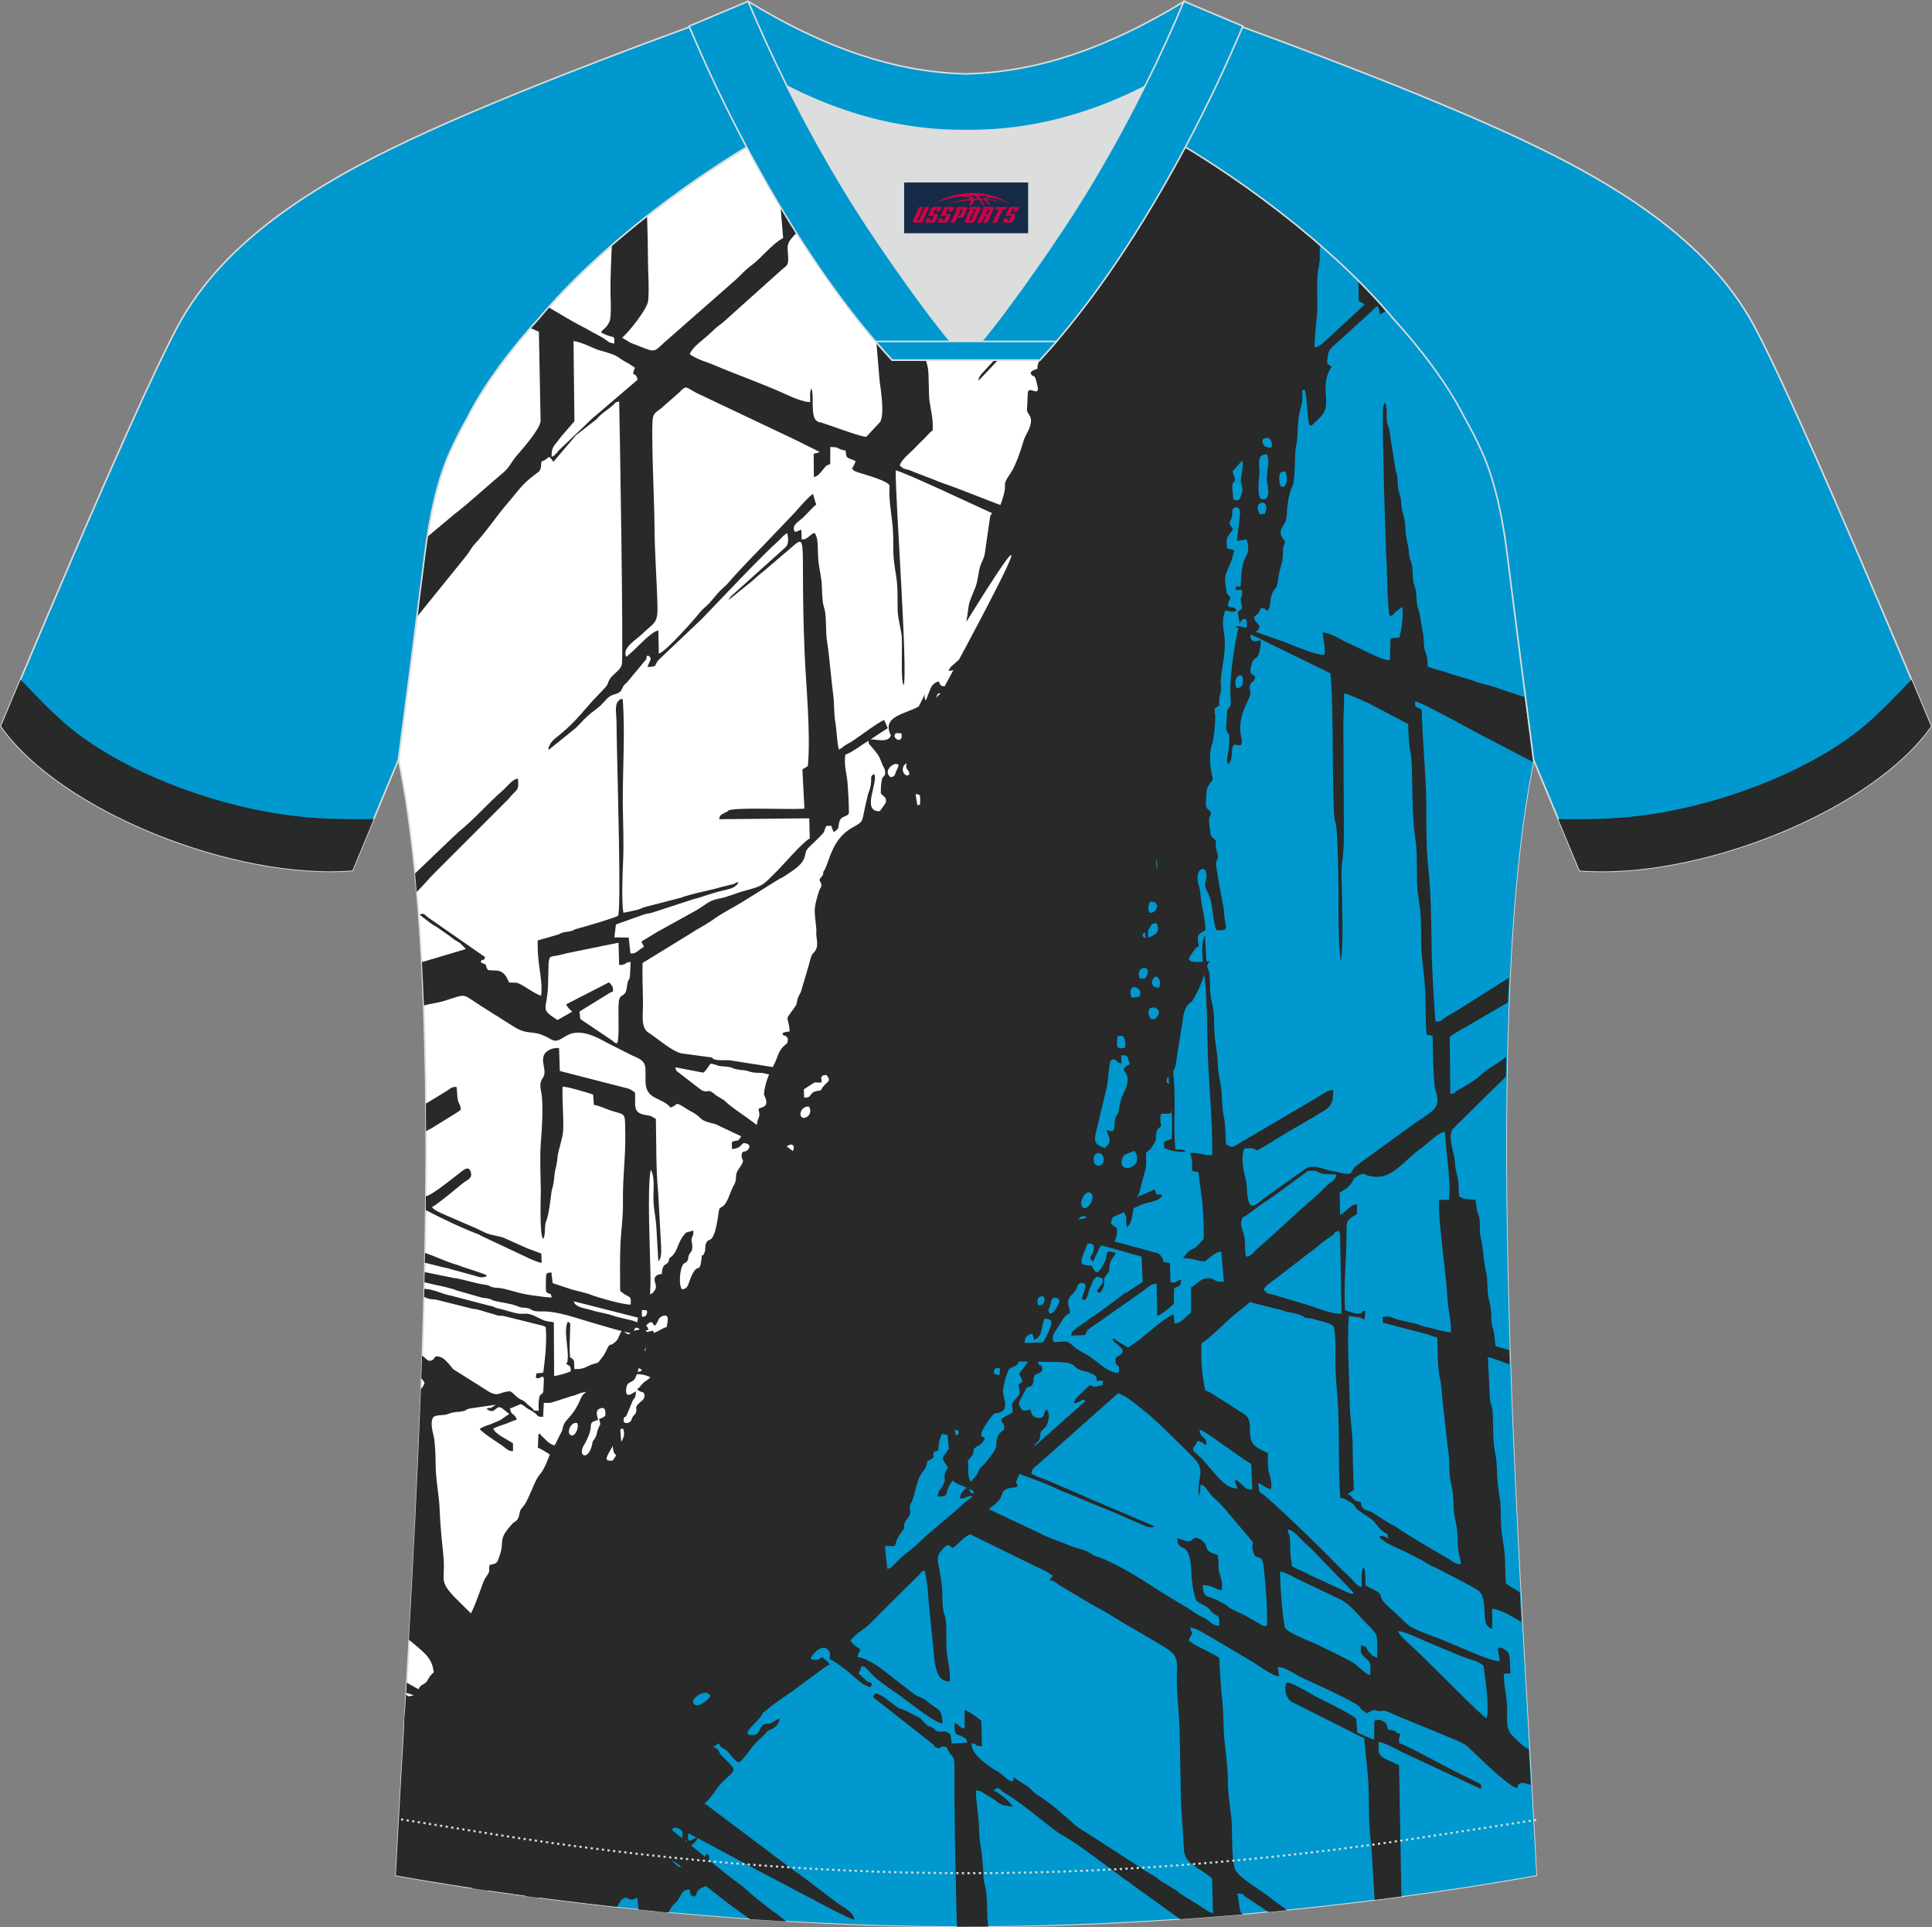
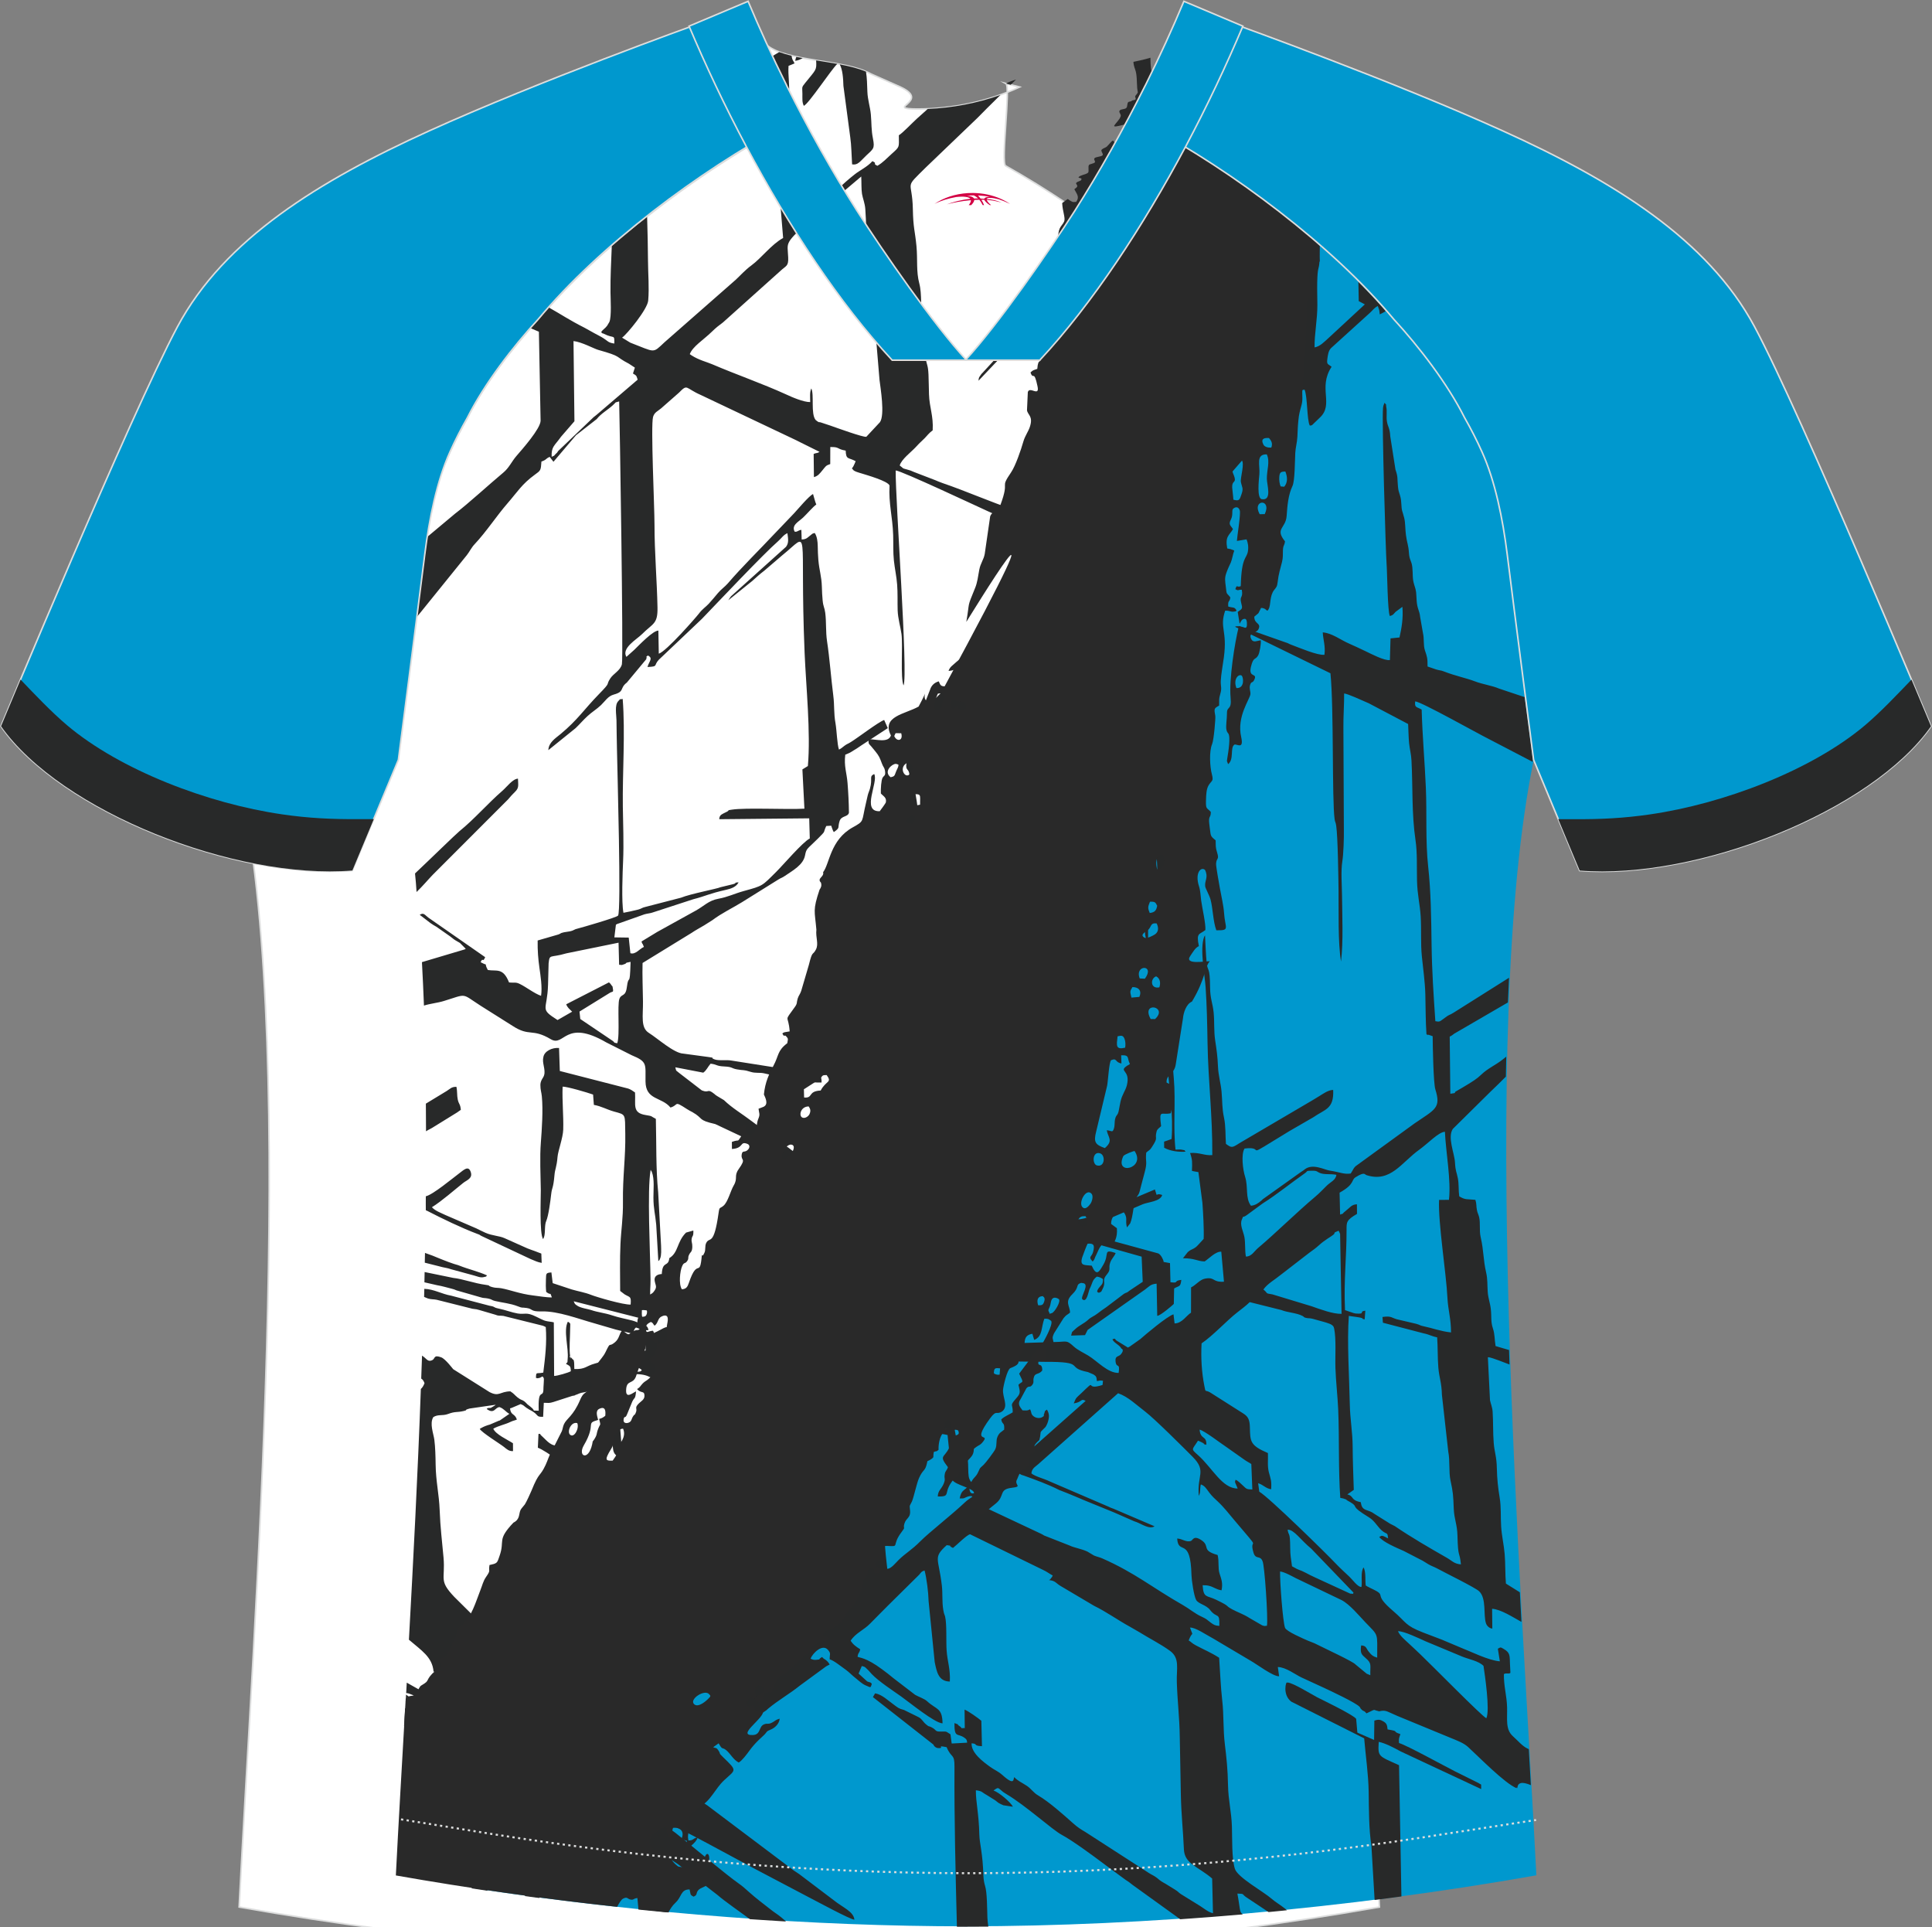
<svg xmlns="http://www.w3.org/2000/svg" version="1.1" id="图层_1" x="0px" y="0px" width="374px" height="373px" viewBox="0 0 374 373" enable-background="new 0 0 374 373" xml:space="preserve">
  <rect x="0" y="0" width="374" height="373" fill="#808080" stroke="none" />
-   <path fill-rule="evenodd" clip-rule="evenodd" fill="#FFFFFF" stroke="#DCDDDD" stroke-width="0.303" stroke-miterlimit="22.902" d="  M87.07,87.59c1.01-2.23,2.16-4.48,3.41-6.7c3.26-6.52,8.79-13.68,13.72-19.04c11.37-13.63,29.56-27.43,45.45-36.26  c0.74-0.43-1.95-16.47-1.22-16.86c3.96,3.3,15.03,2.72,20.17,5.58l5.69,2.52c6.11,2.83-3.38,4.25,3.37,4.27  c6.73-0.01,13.62-1.44,19.73-4.26l-2.66-0.68c5.16-2.86,26.43-2.8,30.37-6.12c0.95,0.52-1.03,15.38-0.07,15.93  c15.73,8.84,33.57,22.44,44.79,35.9c4.93,5.35,10.44,12.52,13.71,19.04c1.26,2.21,2.4,4.44,3.41,6.7c2.53,5.62,4,12.91,4.85,19.7  c1.27,10.19,4.85,37.75,5.11,39.73c-10.87,52.62-2.19,162.36,0.5,215.93c-36.85,6.53-75.51,9.84-110.37,9.87  c-34.87-0.03-73.52-3.35-110.37-9.87c2.69-53.57,11.37-163.31,0.5-215.93c0.25-1.98,3.84-29.54,5.11-39.73  C83.12,100.54,84.58,93.25,87.07,87.59z" />
+   <path fill-rule="evenodd" clip-rule="evenodd" fill="#FFFFFF" stroke="#DCDDDD" stroke-width="0.303" stroke-miterlimit="22.902" d="  M87.07,87.59c1.01-2.23,2.16-4.48,3.41-6.7c3.26-6.52,8.79-13.68,13.72-19.04c11.37-13.63,29.56-27.43,45.45-36.26  c0.74-0.43-1.95-16.47-1.22-16.86c3.96,3.3,15.03,2.72,20.17,5.58l5.69,2.52c6.11,2.83-3.38,4.25,3.37,4.27  c6.73-0.01,13.62-1.44,19.73-4.26l-2.66-0.68c0.95,0.52-1.03,15.38-0.07,15.93  c15.73,8.84,33.57,22.44,44.79,35.9c4.93,5.35,10.44,12.52,13.71,19.04c1.26,2.21,2.4,4.44,3.41,6.7c2.53,5.62,4,12.91,4.85,19.7  c1.27,10.19,4.85,37.75,5.11,39.73c-10.87,52.62-2.19,162.36,0.5,215.93c-36.85,6.53-75.51,9.84-110.37,9.87  c-34.87-0.03-73.52-3.35-110.37-9.87c2.69-53.57,11.37-163.31,0.5-215.93c0.25-1.98,3.84-29.54,5.11-39.73  C83.12,100.54,84.58,93.25,87.07,87.59z" />
  <g>
    <path fill-rule="evenodd" clip-rule="evenodd" fill="#0098CE" d="M187.04,372.82c34.87-0.03,73.52-3.34,110.37-9.87   c-2.69-53.57-11.37-163.31-0.5-215.93c-0.24-1.98-3.82-29.54-5.11-39.73c-0.86-6.79-2.32-14.08-4.85-19.7   c-1.01-2.25-2.15-4.48-3.41-6.7c-3.27-6.52-8.79-13.69-13.71-19.04c-8.03-9.63-19.46-19.34-31.08-27.32l-0.51,1.67L179.6,230.45   L93.34,365.7C125.01,370.42,157.38,372.82,187.04,372.82z" />
    <g>
      <path fill-rule="evenodd" clip-rule="evenodd" fill="#282929" d="M82.27,107.31c0.14-1.14,0.31-2.31,0.47-3.42l5.38-4.5    c2.47-1.86,6.72-5.77,9.31-7.92c1.14-0.95,1.58-2.1,2.56-3.24c1.16-1.34,4.6-5.23,4.66-6.78l-0.33-17.25l-1.58-0.67    c0.49-0.56,0.97-1.09,1.45-1.61c0.66-0.8,1.36-1.6,2.07-2.4c2.38,1.33,3.95,2.43,6.91,3.92c0.53,0.28,1.27,0.71,1.85,1.03    c0.62,0.35,1.33,0.68,1.84,1.02c0.87,0.57,0.87,0.83,2.06,1c0.03-1.89-0.01-0.87-1.99-1.87c-0.63-0.32-0.1,0.19-0.55-0.35    c0.34-0.54,0.72-0.64,1.16-1.24c0.02-0.04,0.42-0.71,0.43-0.73c0.44-1.07,0.22-4.4,0.21-5.72c-0.03-3.06,0.13-5.89,0.25-8.98    c2.21-1.92,4.5-3.81,6.84-5.65c0.08,2.87,0.16,5.74,0.17,8.54c0.01,2.52,0.26,5.16,0.04,7.68c-0.13,1.67-4.11,6.53-5.06,7.18    l1.6,0.97c4.92,1.88,4.24,2.15,6.61-0.07l13.8-12.11c0.87-0.81,1.82-1.89,3-2.75c2-1.47,3.9-4.09,6.17-5.33l-0.98-11.91    c-0.39-2.7-0.91-5.16,1.36-7.11c0.82-0.71,0.38-0.19,1.1-0.59c0.93-0.51-0.24-0.14,0.89-0.58l0.91,7.92    c0.02,0.65,0.24,9.3,0.64,8.28c0.01-0.04,0.06,0.14,0.1,0.2c1.14-0.28,2.78-1.9,3.61-2.75c2-2.04,3.97-4,6.21-5.76    c1.03-0.82,2.49-1.48,3.44-2.57c1.13,0.54-0.13,0.38,0.97,0.9c1.1-0.65,1.72-1.37,2.73-2.28c1.66-1.49,1.43-1.21,1.42-3.63    c0.66-0.36,2.66-2.46,3.48-3.2l2.11-1.89c4.76-0.2,9.56-1.1,14.07-2.7c-1.86,1.82-3.55,3.52-4.44,4.43l-9.99,9.58    c-4.36,4.32-2.63,2.23-2.52,8.05c0.07,3.76,0.41,4.14,0.7,7.18c0.25,2.68-0.08,4.87,0.55,7.23c0.55,2.08,0.19,4.95,0.65,7.29    c0.48,2.44,0.19,4.97,0.57,7.14c0.25,1.52,0.47,1.28,0.56,3.22c0.05,1.29,0.06,2.56,0.1,3.85c0.09,2.57,0.87,4.06,0.71,6.93    c-0.78,0.57-1.04,1.01-1.6,1.57c-0.61,0.59-0.99,0.92-1.68,1.68c-0.81,0.89-2.78,2.35-3.1,3.55c0.93,0.7,0.33,0.47,1.39,0.77    c0.87,0.25,0.57,0.15,1.37,0.49l4.11,1.58c0.58,0.23,0.6,0.28,1.38,0.55c4.71,1.61,9.11,3.59,13.83,5.17l21.29,7.83    c2.1,1.13-1.07-0.27,0.67,0.4c0.79-0.45,2.61-2.59,3.31-3.23c1.26,0.68-0.88,0.76,1.21,1.03l0.42-1.12    c0.24-1.71-1.11-6.81,0.43-7.4c0.71,0.64,0.73,3.78,0.74,5.03c1.13-0.01,0.32,0.31,1.01-0.31c0.59-0.53,0.28-1.82,0.14-2.64    c-0.27-1.54-0.39-2.24-0.37-3.99c1.8-0.65,2.61-2.07,3.93-3.23l7.56-6.83c0.67-0.64,1.26-0.99,1.96-1.64    c0.61-0.56,1.27-1.19,1.83-1.76c1.24-1.25,2.55-2,3.86-3.33l5.65-5.15c0.93-0.83,1.29-0.78,1.32-2.2    c0.06-2.43,0.01-4.58,0.21-6.95c0.36-4.32-0.1-9.52,0.41-13.8c0.18-1.53,0.23-3.1,0.24-4.69c1.16,0.95,2.3,1.92,3.42,2.89    c0,1.1-0.01,2.21-0.08,3.29c-0.09,1.3-0.36,0.77-0.42,3.85c-0.03,1.45,0.03,2.88,0.03,4.32c0.01,2.87-0.59,5.67-0.54,8.22    c1.09-0.21,1.81-1.03,2.67-1.79l7.06-6.54l-1.18-0.63l-0.07-3.74c1.84,1.84,3.6,3.72,5.24,5.59l-0.02,0.15    c-0.29,0.16-0.95,0.52-1.08,0.57c-0.02-0.16-0.08-0.72-0.1-0.81l-0.28-0.81c-0.82,0.42-0.96,0.84-1.62,1.4l-7.42,6.73    c-0.52,0.51-0.62,1.29-0.73,2.11c-0.15,1.15,0.11,0.91,0.82,1.52c-2.69,4.08,0.51,7.27-2.28,9.84l-1.46,1.41    c-0.9,0.56,0.32-0.13-0.24,0.1l-0.24,0.02c-0.57-1.05-0.43-5.64-1.01-6.95c-0.63,0.12-0.2-0.03-0.63,0.33    c-0.01,0-0.38,0.45-0.43,0.52c-1.78,2.41-3.86,4.58-5.82,6.85l-13.34,15.37c-1.13,1.23-2.23,2.37-3.33,3.86    c-1.07,1.45-2.21,1.97-3.35,3.7c-0.61-0.19,0,0.02-0.56-0.27c-0.64-0.33,0.13-0.1-0.67-0.33c-1.13-0.31-1.33-0.02-1.72,0.31    c0.27,0.57,0.07,0.27,0.65,0.45c0.44,0.13-0.22-0.33,0.56,0.07c-0.15,0.31-0.3,0.61-0.43,0.92l-1.83,2.28    c-1.26-0.41-1.34-1.09-2.81-1.21c0.62,4.32,1.76,2.43,2.12,4.43c-1.63,0.09-0.75-0.03-1.5-0.36c-0.56-0.24-0.56-0.41-1.28-0.05    c0.2,0.67,0.9,0.81,1.76,1.04c1.58,0.41,0.54-0.34,2.3-0.43c-0.46,0.89-0.51,0.2-0.74,1.01c1.95,0.69,0.15-0.65,2.06-0.42    c0.93,1.57,0.76,10.6,0.98,13.3c0.72,8.91,0.23,18.47,0.73,27.47c0.23,4.29,0.58,9.07,0.69,13.23    c0.37,13.61,0.11,27.82,1.28,41.26c0.39,4.46-0.16,9.39,0.33,13.76c0.31,0,0.87-0.05,1.13,0c1.15,0.25,0.33-0.04,0.83,0.4    c-1.36,0.08-2.94-0.09-4.16-0.77l-0.01-1.18c0.49-0.16,0.97-0.32,1.45-0.51c0.35-4.58-0.39-9.07-0.72-13.4    c-0.32-4.34-0.13-8.82-0.69-13.11c-0.53-4.17-0.08-8.85-0.73-13.12c-0.59-3.89-0.52-9.08-0.65-13.28    c-0.07-2.54-0.57-3.98-0.6-6.45c-0.03-2.27,0.01-4.44-0.29-6.59c-0.6-4.37-0.52-8.76-0.69-13.3c-0.08-1.96-0.58-3.96-0.68-6.19    c-0.1-2.22-0.07-4.46-0.15-6.7c-0.08-2.34-0.29-4.41-0.56-6.48c-0.25-1.83,0.05-4.72-0.27-6.3l-1.24-0.17    c-0.22,2.21,0.08,6.46,0.34,8.49c0.84,6.71,0.46,16.79,1.23,24.67c0.53,5.31,0.24,11.52,0.56,16.94    c0.32,5.57,0.64,11.04,0.59,16.89c-0.9-0.98-0.54-3.13-0.56-4.45c-0.02-1.79-0.16-2.58-0.32-4.08c-0.32-3.01-0.39-5.43-0.55-8.59    c-0.14-2.87-0.75-5.38-0.79-8.14c-0.05-3.38-0.26-5.19-0.66-8.24c-0.37-2.83-0.06-5.98-0.51-8.73c-0.44-2.77-0.29-5.46-0.62-8.24    c-0.34-2.95-0.57-5.41-0.64-8.54c-0.07-3.06-0.63-5.33-0.76-8.13l0.73-0.42c0.05-0.03,0.42-0.08,0.42-0.08    c0.09-0.91-0.11-1.4-0.79-1.69c-1.33-0.56-1.39,0.48-1.67-1.15c0.74-1.01,0.55-0.01,1.56-0.74c-0.37-0.2-1.88-0.39-2.33-0.4    l-7.16,7.19c-2.4,2.47-4.99,4.88-7.06,7.09c0.1,1.04,0.19,0.42,0.37,1.58c-0.71,0.55-1.94,1.67-2.62,2.38    c-0.8,0.83-2.11,1.61-2.42,2.59c0.75,0.39,0.21,0.04,0.93,0.16c0.4,0.07,0.24,0.03,0.62,0.13l0.38,0.16    c-0.8,0.45-1.42,0.03-3.35,0.76c-1.57,0.59-1.68-0.27-2.89,0.99c-3.44,3.58-7.39,6.98-10.58,10.75l-2.79,2.75    c-0.49,0.69-0.99,0.89-1.18,1.76c-0.52,2.38,0.6,5.56,0.67,8.16c0.06,2.86,0.29,4.62,0.56,7.19c0.26,2.42,0.12,4.99,0.39,7.42    c0.14,1.27,0.41,1.77,0.5,3.35l1.32,18.08c0.46,2.37,0.43,4.7,0.51,7.28c0.08,2.56,0.68,4.31,0.73,6.93    c0.1,5.59,0.14,2.81,0.72,7.03c0.33,2.33-0.03,5.11,0.27,7.58c0.17,1.39,0.45,1.58,0.5,3.33c0.03,1.3,0.05,2.56,0.12,3.85    c0.79,0.25,0.32,0.22,1.25,0.42l21.77,6.03c2.05,0.73,3.75,0.24,5.74-0.62l11.51-4.83c0.63,1.89-0.09,0.51,1.41,1.07    c-0.35,1.26-2.73,1.36-3.77,1.79l-7.72,3.31c-1.28,0.56-2.78,1.22-3.82,1.71c0.94,0.9,2.85,1.3,4.06,1.63l10.5,2.87    c0.61,0.3,0.97,1.36,0.97,1.36c0.01-0.03,0.04,0.14,0.06,0.29l1.23,0.22l0.09,3.7c1.8,0.24,0.43-0.27,2.1-0.45    c-0.16,1.45-0.41,1.07-1.39,1.66l-0.06,2.99c-0.02,0.06-2.66,2.36-3.21,2.3l-0.12-6.22c-1.21,0.11-1.36,0.49-2.23,1.13    l-11.13,7.83l-0.5,1l-2.69,0.09c0.3-1.01-0.05-0.43,0.77-1.23c0.78-0.75,1.69-1.07,2.49-1.8c0.64-0.6,1.17-0.7,1.87-1.26    c0.53-0.43,1.02-0.75,1.67-1.2l3.42-2.59c0.61-0.37,0.42-0.07,1.07-0.61l2.57-1.72l-0.21-4.87l-13.8-3.89    c-0.46-0.09-0.82-0.07-1.24-0.19c-0.27-0.09-0.15-0.1-0.58-0.28l-1.62-0.55c-1.55-0.68-5.74-1.77-7.37-2.16l-9.56-2.78    c-6.14-2.33-4.43,0.31-5.02-4.97l-1.93-0.9c-0.14-4.68-0.3-8.18-0.79-12.65c-0.63-0.35-0.74-0.31-1.38-0.47l-0.85-11.26    c-0.04-1.43-0.41-1.85-0.58-3.16c-0.24-1.84,0.13-5.71-0.43-7.3c-0.73-2.1-0.47-4.97-0.6-7.24c-0.06-0.97-0.07-0.79-0.3-1.53    c-0.55-1.73-0.23-3.78-0.35-5.6c-0.16-2.47-0.73-4.32-0.76-6.97c-0.04-3.01-0.16-4.35-0.67-6.97c-0.43-2.19,0.6-5.13-1.04-6.17    l-0.4-0.24c-0.08-3.12-0.45-2.99,1.42-4.93c0.59-0.6,1.15-1.12,1.43-1.66c0.7-1.33,0.44-0.71,1.47-1.38    c-0.1-1.36-0.84-0.69-0.56-2.32c0.31-1.77,4.35-3.31,2.67-5.35c-0.96,0.13-0.48,0.05-1.05,0.61c-0.72,0.72,0.06,0.29-0.85,0.69    l-0.31-0.83c-0.45-2.31,0.93-1.82,1.83-3.43c0.73-1.29-0.11-0.76,1.14-1.99l3.95-3.95c2.08-1.86,1.82-1.83,4.7-3    c0.97-0.4,5.07-4.65,6.2-5.78c1.23-1.22,5.86-4.82,6.32-6.12c-0.93-0.48-1.49,0.42-2.2,0.94l-7.91,6.26    c-0.78,0.71-1.13,0.81-1.91,1.43c-1.29,1.05-2.56,2.66-4.45,2.72c0.28-0.83,0.84-1.08,1.54-1.75l11.43-9.46    c0.62-0.48,0.94-0.96,1.89-1.25c1.48-0.45,0.63,0.14,1.74-1.12l3.11-2.92c0.58-0.47,1.01-1.03,1.55-1.56    c1.02-1,3.87-3.37,4.24-4.68c-5.92-2.83-11.91-5.47-17.89-8.16c-1.65-0.74-16.78-7.86-17.84-7.89    c-0.08,5.62,2.44,39.64,1.52,41.61c-0.64-1.46-0.11-7.8-0.4-9.96c-0.18-1.32-0.68-2.97-0.74-4.56c-0.05-1.62,0.03-3.39-0.1-5    c-0.12-1.6-0.46-3.07-0.63-4.67c-0.17-1.63-0.09-3.28-0.14-4.93c-0.11-3.51-0.9-6.08-0.7-9.57c-0.31-0.89-4.57-2.07-5.47-2.36    c-0.28-0.09-1.52-0.39-1.65-0.78c-0.03-0.09-0.12-0.07-0.17-0.11c0.35-0.68,0.02,0,0.3-0.5c0.17-0.31,0.29-0.63,0.43-0.96    c-1.38-0.78-1.87-0.21-1.93-2.05c-1.8-0.31-1.13-0.74-2.98-0.69l-0.01,3.29c-0.9,0.29-0.89,0.47-1.49,1.18    c-0.57,0.69-0.86,1.12-1.67,1.35l-0.05-4.49c0.59-0.26,0.64-0.07,1.14-0.4c-1.64-0.8-3.26-1.6-4.88-2.42    c-6.04-2.87-12.07-5.73-18.11-8.59c-3.07-1.35-2.49-2.21-4.23-0.44l-3.45,3.03c-0.66,0.57-1.29,0.74-1.56,1.66    c-0.47,1.7,0.28,17.34,0.28,20.84c0,5.38,0.48,10.9,0.58,16.05c0.06,3.24-0.87,3.02-2.99,5.14c-1.05,1.05-4.03,2.7-3.03,4.41    c0.46-0.44,1.03-0.89,1.54-1.38c0.94-0.91,3.59-3.71,4.65-3.71l0.08,4.47c1.43-0.4,7.24-7.06,7.77-7.76    c0.63-0.85,1.28-1.24,1.9-1.9c0.64-0.69,1.19-1.38,1.77-2.06c0.61-0.73,1.37-1.24,1.93-1.89c2.74-3.2,6.15-6.52,9.05-9.62    c1.24-1.31,2.37-2.45,3.75-3.92c0.83-0.89,2.89-3.37,3.69-3.75c0.19,0.59,0.39,1.49,0.63,2.03c-0.58,0.39-1.85,1.86-2.54,2.51    c-0.88,0.84-2.31,1.46-1.65,2.74c0.53,0.11,0.65-0.27,1.3-0.35l0.06,1.87c1-0.02,1.2-0.46,1.81-0.9c0.36-0.26,0.11-0.19,0.72-0.36    c0.47,0.7,0.56,1.69,0.58,2.5c0.02,0.97,0.04,1.84,0.12,2.72c0.18,2.06,0.62,3.12,0.68,5.19c0.03,0.96,0.06,1.73,0.15,2.65    c0.13,1.28,0.36,1.31,0.5,2.37c0.24,1.84,0.07,3.65,0.35,5.51c0.51,3.34,0.78,7.19,1.21,10.53c0.25,1.91,0.07,3.4,0.43,5.37    c0.24,1.37,0.31,4.06,0.67,5.08c0.49-0.24,0.64-0.42,1.08-0.75c0.59-0.42,0.59-0.31,1.22-0.71c1.43-0.88,5.26-3.83,6.45-4.27    l0.7,1.58l-5.06,3.3c-0.32,0.2-0.66,0.47-1.01,0.68c-0.31,0.17-0.75,0.47-1.04,0.64c-0.52,0.31-0.56,0.25-1.12,0.52    c-0.28,2.25,0.29,3.51,0.44,5.49c0.15,1.89,0.25,3.84,0.27,5.75c-0.23,0.86-1.46,0.53-1.81,1.6c-0.43,1.33,0.2,1.23-1.12,2.14    c-0.2-0.29-0.38-0.9-0.5-1.24l-0.96,0.06c-0.7,1.46,0.09,0.73-1.57,2.39c-2.2,2.2-2.26,1.87-2.54,3.31    c-0.35,1.83-2.37,2.91-3.87,3.94c-0.64,0.43-0.7,0.36-1.25,0.69l-7.09,4.42c-1.83,1.13-3.89,2.09-5.72,3.47l-1.6,1.01    c-0.76,0.46-1.7,0.95-2.42,1.45l-9.5,5.83c-0.07,2.43,0.05,4.98,0.08,7.43c0.04,2.8-0.51,5.08,1.15,6.11    c1.73,1.09,4.85,3.92,6.64,4l4.82,0.65c1.61,0.22,0.25,0.09,1.22,0.46c0.81,0.32,2.27,0.04,3.32,0.24l9.27,1.46    c1.17,0.32,2.02,0.09,3.17,0.37c2.49,0.61,5.13-0.28,4.98,2.42c-2.25,0.06-3.9-0.43-6.07-0.63l-4.91-1.12    c-1.02-0.26-1.72,0.02-2.83-0.34c-1.32-0.43-1.2-0.21-2.57-0.46c-1.13-0.2-0.8-0.48-2.45-0.56c-1.61-0.07-1.35-0.39-2.65-0.54    c-0.55,0.62-0.78,1.29-1.42,1.74l-5.41-1.04c0.29,0.93-0.11,0.36,0.79,1.13l4.34,3.34c1.49,0.6,0.98-0.47,2.41,0.67    c0.29,0.23,0.16,0.18,0.55,0.42l1.32,0.79c1.59,1.54,3.55,2.68,5.32,4.03c2.44,1.85,4.65,3.35,7.21,5.21    c1.51,1.09,5.5,4.69,7.32,5.03l-0.08-15.73l0.96,0.04c0.2,0.37,0.81,12.49,1.11,14.4l1.7,0.29l0.27,1.63    c0.88,0.29,1.39,0.64,2.05,1.06l5.71,3.56c0.69,0.44,1.36,0.84,1.99,1.17l2.91,1.82c0.13,0.08,0.58,0.45,0.8,0.59l1.87,1.13    l0.18,3.6c1.08,0.71,1.22,0.59,2.28,1.55l3.36,2.41c0.51,0.32,0.72,0.43,1.13,0.75c0.73,0.57,1.59,0.91,2.33,1.65    c-0.44,0.34,0.8,0.57-0.96,0.2c-0.74-0.15-1.43-0.73-2.11-0.94c0.06,1.51,0.38,1.94,0.54,3.19c0.14,1.1,0.06,2.24,0.13,3.35    c0.13,1.87,0.87,4.09,1.07,5.97l-0.29,0.23c-0.38,0.31-0.56,0.28-0.75,0.74c1.17,0.61,15.36-0.08,17.98-0.11    c2.44-0.03,2.22-0.47,3.73,0.9c0.75,0.68,1.87,1.18,2.77,1.73c1.76,1.06,3.77,3.4,5.88,3.35c0.32-2.16-0.44-0.75-0.6-2.24    c-0.12-1.14,0.61-0.83,1.06-1.39c0.73-0.91,0.08-1.06,0.08-1.07c-0.38-0.75-1.43-1.07-1.75-1.8c0.64-0.28,0.43-0.04,0.79,0.23    l2.21,1.36c0.12-0.07,0.26-0.13,0.38-0.2l2.02-1.43c1.03-0.91,5.16-4.4,6.43-4.8l0.21,1.76c1.43,0,2.31-1.55,3.18-2.08l0.01-4.89    c0.97-0.47,1.7-1.52,2.71-1.7c2-0.36,1.33,0.73,3.66,0.6l-0.52-5.81c-1.09-0.08-2.36,1.32-3.22,1.88    c-1.49-0.03-1.84-0.62-4.2-0.61l0.93-1.19c0.61-0.52,0.6-0.38,1.23-0.74c0.45-0.26,0.66-0.53,0.99-0.88l0.86-0.94    c0.08-1.97-0.1-4.95-0.24-6.96l-0.78-5.97c-0.04-0.02-0.12-0.02-0.14-0.02c-0.35-0.04-0.75-0.14-1.11-0.21    c0.06-1.66,0.11-2.1-0.36-3.46c1.8-0.16,2.8,0.54,4.3,0.4c0.06-7.57-0.79-14.25-0.92-21.67c-0.06-3.68-0.13-7.22-0.37-10.78    c-0.16-2.41-1.17-7.42-0.29-9.77l0.17-0.31c0.11,1.8,0.14,3.57,0.32,5.3c0.18,1.83,0.63,0.56,0.66,4.78    c0.02,2.23,0.51,3.04,0.69,4.85c0.18,1.79,0.02,3.58,0.3,5.42c0.27,1.79,0.46,3.03,0.54,5.03c0.07,1.72,0.55,3.29,0.69,4.85    c0.19,2.07,0.06,3.11,0.48,5.07c0.35,1.64,0.25,3.38,0.37,5.06c1.08,0.79,1.17,0.8,2.6-0.13l12.84-7.54    c0.98-0.55,1.61-0.96,2.58-1.54c0.76-0.46,1.77-1.22,2.74-1.23c0.18,3.74-1.6,3.72-3.86,5.3l-4.62,2.67    c-9.83,5.98-4.11,2.82-8.68,3.37c-0.7,1.12-0.32,4.14,0.11,5.46c0.64,1.98,0,4.12,1.13,5.61c0.79-0.05,1.46-0.5,2.06-1.03    c0.08-0.08,0.16-0.16,0.25-0.24l7.42-5.29c0.45-0.28,0.32-0.2,0.7-0.49c1.54-1.18,3.78,0.09,4.81,0.25c2,0.3,2.72,0.76,4.07,0.57    c0.49-0.68,0.52-1.16,1.23-1.62l11.13-8.08c4.01-2.74,5.16-2.97,4.03-6.58c-0.38-1.2-0.51-8.49-0.52-10.3l-0.72-0.25    c-0.57-0.17,0.15,0.29-0.48-0.13c-0.18-2.59-0.15-5.15-0.22-7.74c-0.07-2.46-0.42-4.83-0.67-7.3c-0.26-2.58-0.07-5.19-0.23-7.78    c-0.15-2.44-0.64-4.05-0.71-6.92c-0.06-2.56,0.07-5.42-0.29-7.81c-0.76-5.09-0.51-10.32-0.78-15.41    c-0.07-1.33-0.34-2.16-0.46-3.35c-0.12-1.2-0.12-2.51-0.19-3.73l-7.65-4.03c-0.12-0.05-0.23-0.1-0.35-0.15    c-0.94-0.4-3.63-1.66-4.39-1.73c0.03,1.94-0.17,4.42-0.14,6.71l0.09,19.64c0.03,1.61-0.07,4.71-0.3,6.15    c-0.3,1.86-0.08,4.54-0.06,6.54c0.04,4.23,0.27,8.9-0.19,12.84c-0.62-3.72-0.43-9.68-0.48-13.8c-0.03-2.3-0.13-10.21-0.45-12.46    c-0.12-0.84-0.21-0.59-0.31-1.28c-0.53-3.77-0.13-21.58-0.81-28.25l-17.48-8.53c-0.42-0.25-0.59-0.22-0.99-0.49    c0.85-0.34,2.4,0.39,3.2,0.73l6.66,2.34c0.56,0.17,0.37,0.18,1,0.42c1.59,0.59,5.15,2.12,6.45,1.95c0.22-1.69-0.24-2.82-0.33-4.33    c1.81,0.13,3.48,1.48,5.13,2.18c1.04,0.45,2.07,0.95,3.09,1.43c1.15,0.55,3.75,1.92,4.78,1.74l0.12-4.19l1.74-0.18    c0.43-1.93,0.74-3.77,0.56-5.93l-1.3,0.96c-0.56,0.57-0.43,0.6-1.12,0.83c-0.46-0.79-0.51-8.52-0.64-10.09    c-0.16-2.02-0.94-27.74-0.69-30.19c0.05-0.43,0.13-0.62,0.3-1.01c0.86,1.19,0.1-0.24,0.32,0.78c0.2,0.91-0.02,1.88,0.13,2.81    c0.18,1.14,0.57,1.26,0.65,2.91l1.01,6.45c0.53,1.51,0.31,1.61,0.49,3.36c0.12,1.32,0.54,1.47,0.63,3.09    c0.09,1.76,0.21,1.44,0.57,2.89c0.25,1.01,0.18,2.22,0.34,3.34c0.19,1.46,0.48,1.92,0.57,3.35c0.1,1.58,0.51,1.52,0.66,2.85    s-0.03,2.14,0.36,3.37c0.47,1.44,0.36,1.36,0.48,3.1c0.11,1.63,0.56,1.92,0.67,3.12l0.55,3.16c0.27,1.13,0.04,2.3,0.38,3.34    c0.43,1.29,0.52,1.47,0.51,3.13c0.5,0.16,1.17,0.41,1.63,0.56c0.65,0.21,0.96,0.16,1.52,0.39c2.26,0.89,4.2,1.23,6.09,1.95    c1.44,0.55,3.32,0.81,4.59,1.37l4.25,1.42c0.23,0.09,0.49,0.17,0.74,0.24c0.83,6.37,1.47,11.39,1.58,12.19l-0.06,0.33l-8.62-4.49    c-1.71-0.83-12.98-7.17-14.11-7.21c-0.19,1.31,0.39,1.04,1.25,1.59c0.15,5.24,0.59,10.02,0.81,15.07    c0.22,4.99-0.09,10.43,0.45,15.3c0.53,4.76,0.59,9.99,0.66,15.09c0.07,5.25,0.39,9.79,0.73,14.85c0.81,0.1,0.69,0.22,1.79-0.62    c1.05-0.8,0.82-0.44,1.79-1.06l10.68-6.73c-0.08,1.58-0.15,3.17-0.21,4.78l-10.41,6.05c-0.4,0.28-0.34,0.31-0.86,0.56l0.12,11.06    c1.45-0.17,0.6-0.19,1.07-0.45c0.75-0.44,1.52-0.86,2.26-1.33c0.93-0.58,1.81-1.09,2.67-1.93c1.21-1.19,2.89-1.9,4.2-2.97    c0.2-0.17,0.41-0.33,0.63-0.5c-0.03,1.29-0.06,2.57-0.08,3.87c-0.96,0.97-1.93,1.92-2.92,2.86l-7.35,7.26    c-1.07,1.62,0.32,4.69,0.42,6.47c0.1,1.79,0.31,1.79,0.56,3.09c0.22,1.15,0.1,2.33,0.27,3.49c1.22,0.72,1.39,0.5,3.12,0.67    c0.25,0.76,0.15,1.18,0.29,1.94c0.12,0.67,0.28,0.77,0.44,1.42c0.27,1.14,0,2.59,0.29,3.83c0.63,2.78,0.48,4.35,1.06,6.86    c0.31,1.36,0.21,2.36,0.31,3.75c0.08,1.24,0.47,2.16,0.6,3.35c0.17,1.58-0.04,2.41,0.4,3.72c0.39,1.15,0.3,2.09,0.52,3.43    l2.61,0.77l0.09,2.8l-2.05-0.78c-0.61-0.2-1.7-0.66-2.14-0.62l0.41,8.31c0.14,0.7,0.45,1.31,0.51,2.25c0.13,1.97,0.05,3.99,0.21,6    c0.14,1.85,0.57,2.6,0.61,5c0.04,1.95,0.22,3.67,0.54,5.59c0.32,1.9,0.16,3.72,0.29,5.63c0.12,1.83,0.54,3.58,0.68,5.3    c0.16,1.86,0.08,3.81,0.24,5.72l2.7,1.69c0.1,1.92,0.21,3.84,0.31,5.73c-1.75-0.97-3.99-2.43-5.68-2.54l0.04,3.83    c-0.5-0.02-1.05-0.47-1.23-1.03c-0.54-1.63,0.14-4.78-1.32-6.19c-0.75-0.72-6.87-3.71-8.18-4.44c-0.5-0.27-1.05-0.44-1.63-0.78    c-0.67-0.38-1.01-0.67-1.63-0.95l-3.16-1.63c-1.44-0.64-3.94-1.68-4.74-2.7c0.51-0.34,0.57-0.3,1.37,0.08    c0.04,0.02,0.15,0.15,0.18,0.1s0.11,0.09,0.18,0.11c-0.16-1.22-0.12-0.76-0.94-1.32c-1.08-0.76-1.54-2.02-2.77-2.77    c-3.97-2.42-1.86-1.88-3.56-2.91l-0.62-0.35c-0.48-0.28,0.2-0.06-0.84-0.41l-0.54-0.1c-0.39-5.48-0.17-11.43-0.4-17.01    c-0.1-2.52-0.46-5.59-0.54-8.12c-0.08-2.15,0.18-5.59-0.25-7.66c-0.02-0.08-0.05-0.16-0.07-0.22c-0.16-0.62-1.39-0.89-1.98-1.07    c-0.45-0.13-1.69-0.47-2.1-0.58c-0.6-0.16-0.78-0.06-1.29-0.18c-0.57-0.14-0.23-0.13-0.67-0.37c-1.14-0.61-2.94-0.66-4.11-1.15    l-6.12-1.53c-0.7,0.69-1.72,1.45-2.39,1.97c-2.06,1.6-4.76,4.56-6.93,6.01c-0.15,2.77,0.01,5.6,0.54,8.25    c0.29,1.4,0.05,0.66,1.1,1.24l6.41,4.07c0.96,0.59,1.27,1.23,1.3,2.69c0.06,2.7,0,3.5,3.49,4.98c0.07,1.29-0.14,2.47,0.19,3.74    c0.36,1.37,0.54,1.57,0.44,3.27c-1.1-0.17-1.48-0.86-2.52-1.17l0.22,1.64c1.69,0.92,12.95,11.92,14.97,14.08    c0.63,0.67,1.82,1.75,2.46,2.36c0.61,0.57,1.66,2.07,2.35,2c0.19-1.07-0.22-2.89,0.41-3.78c0.04,0.07,0.08,0.15,0.1,0.21    c0.37,1.03,0.17,2.21,0.32,3.29c0.24,0.17,1.43,0.74,1.67,0.86c2.35,1.19-0.31,0.71,3.61,4.05c2.64,2.25,2.24,2.8,5.84,4.19    c1.33,0.52,2.48,0.93,3.67,1.4l3.51,1.48c2.09,0.81,5.42,2.51,7.66,2.69l-0.39-2.44c0.56-0.31,0.5-0.33,1.13,0.04    c1.31,0.75,1.15,1.33,1.22,2.95l0.08,1.58c0-0.03-0.01,0.1-0.03,0.15c-0.53,0.2-0.81-0.08-1.23,0.2    c-0.04,2.33,0.56,4.15,0.62,6.44c0.06,2.27-0.35,4.26,1.12,5.57c0.99,0.88,1.82,1.93,2.87,2.41c0.07,0.03,0.14,0.07,0.21,0.1    l0.4,6.96c-0.84-0.35-1.56-0.52-1.98-0.38c-0.99,0.32-0.38,1.49-0.7,0.78c-0.02-0.04-0.05,0.13-0.09,0.19    c-2.3-0.95-7.15-5.92-9.36-7.95c-0.88-0.81-2.14-1.26-3.27-1.73l-10.48-4.32c-1.71-0.72-2.09-1.11-3.07-0.96    c-0.75,0.11-0.02,0.16-0.77-0.01c-0.81-0.18-0.28-0.39-1.68,0.29l-0.42,0.2c-0.52-0.64-0.49-0.3-0.91-0.7    c-0.5-0.48-0.1-0.18-0.41-0.55c-0.64-0.77-5.73-3.14-6.88-3.68l-4.41-2.03c-1.18-0.56-2.99-1.97-4.55-2.01l0.25,1.79    c-1.15,0.07-4.31-2.33-5.51-3l-7.2-4.27c-1.52-0.81-3.48-2.2-4.54-2.15c0.7,2.06,0.53,0.41-0.26,2.48    c0.62,0.4,0.54,0.49,1.39,0.96c1.58,0.85,2.86,1.34,4.51,2.4c0.22,3.11,0.28,5.47,0.61,8.4c0.3,2.62,0.16,5.62,0.48,8.21    c0.34,2.82,0.57,4.92,0.63,8.12c0.06,2.88,0.65,5.01,0.75,7.89c0.08,2.52-0.05,6.17,0.57,8.21c0.52,1.69,5.5,4.39,7.14,5.83    c0.77,0.67,1.63,1.14,2.48,1.82c0.15,0.12,0.31,0.25,0.46,0.39c-1.19,0.12-2.37,0.24-3.55,0.35l-4.15-2.76    c-1.19-0.73-0.3-0.77-1.89-0.82c0.58,3.08,0.35,3.54,1.05,4.03c-4.05,0.35-8.09,0.66-12.11,0.94l-9.23-6.65    c-0.61-0.49-0.78-0.62-1.37-0.99l-4.01-2.95c-2.07-1.56-6.16-4.59-8.35-5.76c-1.84-0.99-6.92-5.64-10.72-7.89l-0.59-0.38    c-1.11-0.85-0.81-1.04-1.88-0.3c1.04,0.34,3.33,2.27,3.75,3.14l-1.84-0.28c-0.31-0.11-0.65-0.31-0.94-0.46    c-0.06-0.04-0.47-0.36-0.64-0.5L191,347.4c-1-0.54-0.78-0.74-2.09-0.91c-0.02,2.31,0.58,4.45,0.67,8.58    c0.04,1.74,0.67,3.6,0.78,7.9c0.03,0.91,0.22,1.67,0.32,1.99c0.43,1.31,0.4,4.63,0.46,6.14c0.02,0.56,0.09,1.14,0.18,1.78    c-1.48,0.01-2.94,0.02-4.41,0.02h-1.67c-0.26-10.26-0.53-20.9-0.47-30.96c0.02-2.65-0.59-1.55-1.52-3.79    c-2.03-0.4-0.53,0.1-1.31,0.18c-0.99,0.1-1.23-0.66-1.26-0.69l-11.7-9.18l0.42-0.73c1.36,0.23,2.46,1.36,3.65,2.21    c0.78,0.57,0.9,0.74,1.95,1.01l2.84,1.4c0.7,0.39,0.77,0.85,1.44,1.4c0.77,0.62,0.24,0.16,0.96,0.51c1.23,0.6,0.59,0.9,1.97,0.87    c1.18-0.02,0.83-0.05,1.78,0.53l0.24,1.78l2.99-0.16c-0.04-0.56-0.13-0.66-0.51-0.94c-1.35-0.99-1.97,0.15-1.95-2.85    c1.24,0.44,0.2,0.07,1.05,0.63c0.55,0.37-0.11,0.37,0.95,0.33l-0.04-3.57c0.7,0.26,2.69,1.67,3.25,2.16l0.12,4.92    c-1.8-0.08-0.7-0.47-2.01-0.56c-0.09,1.86,2.2,3.55,3.58,4.55c0.86,0.63,1.54,0.83,2.43,1.63c2.44,2.19,2.02,0.64,2.26,0.37    c0.53,0.64,1.66,1.17,2.41,1.67c0.86,0.56,1.24,1.31,2.22,1.88c2.15,1.27,4.84,3.68,6.75,5.38c0.85,0.75,1.37,1.1,2.38,1.69    l12.32,7.95c0.46,0.3,0.93,0.48,1.37,0.81c0.49,0.35,0.5,0.45,1.07,0.82c0.34,0.22,0.42,0.24,0.74,0.43l1.8,1.11    c0.73,0.44,0.66,0.55,1.21,0.91l3.72,2.3c0.78,0.49,1.6,1.22,2.47,1.38l-0.16-6.71c-2.79-2.38-5.35-2.81-5.47-5.66    c-0.15-3.59-0.52-6.82-0.59-10.55c-0.07-3.76-0.15-7.5-0.21-11.26c-0.05-3.71-0.45-6.76-0.57-10.54    c-0.09-2.59,0.64-4.63-1.33-6.06c-1.8-1.31-4.08-2.45-5.91-3.6l-1.82-1.05c-2.38-1.3-4.59-2.91-6.96-4.06l-6.47-3.83    c-0.93-0.55-0.99-1.01-2.16-1.13c0.31-0.74-0.48,0.72,0.3-0.38c0.3-0.44,0.01,0.13,0.33-0.52c-0.77-0.42-1.08-0.72-1.92-1.11    l-14.07-6.87c-0.53,0-2.69,2.17-3.32,2.64c-1.18-0.54,0.16-0.35-1.21-0.54c-2.71,2.45-1.58,2.41-0.95,7.79    c0.19,1.59,0.01,3.13,0.28,4.74c0.16,0.96,0.24,0.81,0.36,1.31c0.35,1.52,0.16,4.8,0.29,6.56c0.14,2.1,0.75,3.59,0.62,6    c-2.26-0.03-2.55-1.99-2.93-3.78l-1.18-11.77c-0.04-1.73-0.38-4.44-0.78-5.94c-0.59,0.16-0.63,0.31-1.03,0.8l-6.02,5.95    c-1.16,1.19-2.37,2.36-3.47,3.5c-1.26,1.31-2.82,1.83-3.79,3.33c0.47,0.75,1.03,1.15,1.85,1.66c-0.17,0.87-0.38,0.51-0.51,1.45    c0.31,0.21,1.58,0.07,4.77,2.45c0.66,0.49,1.51,1.13,2.15,1.68l4.21,3.23c0.68,0.4,1.78,0.74,2.32,1.24    c1.86,1.71,2.93,1.21,3,4.29c-1.53-0.06-6.37-4.04-8.01-5.2c-1.67-1.19-4.31-2.89-5.71-4.35c-0.3-0.31-0.46-0.56-0.79-0.86    c-0.64-0.6-0.36-0.46-1.12-0.69c-0.2,0.49-0.4,0.98-0.62,1.47l1.67,1.52c0.54,0.24,0.6,0.05,0.89,0.47    c-0.28,0.79-0.1,0.76-1.18,0.3c-0.75-0.32-1.3-0.9-1.98-1.43c-0.67-0.52-1.23-1.14-1.93-1.64c-0.84-0.59-2.26-1.76-3.07-1.98    c-0.02-1.03,0.31-1.09-0.33-1.83c-1.08-1.26-2.99,0.68-3.37,1.7c0.37,0.16,0.61,0.3,1.23,0.21c1.22-0.19-0.18,0.17,0.99-0.53    c0.51,0.54,0.42,0.3,0.82,0.65c0.4,0.35,0.43,0.45,0.66,0.8c-0.21,0.12-0.45,0.23-0.67,0.35l-5.11,3.74    c-1.95,1.58-4.11,2.77-6.11,4.44c-0.12,0.11-0.26,0.25-0.38,0.34l-7.78,5.22c-0.1,0.08-0.66,0.61-0.88,0.76l-1.82,1.3    c-0.99,0.82-7.16,4.66-7.24,5.59c-0.12,1.29,4.26,3.95,5.19,4.73c0.53,0.44,0.62,0.47,1.13,0.81l16.63,12.52    c0.38,0.29,0.73,0.46,1.15,0.77l6.66,5.04c1.8,1.45,3.85,2.18,4.02,3.78c-0.95-0.11-7.03-3.42-8.9-4.38l-10.75-5.66    c-2.27-1.19-15.47-8.48-16.9-8.76c0.3,1.01,1.31,1.52,1.94,2.02c3.09,2.43,9.73,8.04,12.22,9.78c0.85,0.6,1.22,0.97,1.97,1.63    c0.69,0.6,1.41,1.23,2.08,1.74l2.04,1.59c0.8,0.66,1.43,0.98,2.19,1.63c0.31,0.25,0.59,0.51,0.87,0.76    c-2.31-0.14-4.64-0.29-6.98-0.45c-2.15-1.58-5.01-3.56-6.23-4.64l-6.46-4.99c-0.57-0.48-0.95-0.83-1.62-1.27    c-0.36-0.23-0.48-0.31-0.86-0.56c-1.02-0.67,0.09-0.2-1.13-0.6c0.11,3.56,0.06,7.13,0.22,10.69v0.05    c-1.82-0.17-3.67-0.35-5.5-0.54l-0.36-3.88c-0.3-1.61-0.27-3.13-0.31-4.86c-0.48-0.23-1.93-1.29-2.56-1.72    c-0.95-0.64-1.66-1.14-2.37-1.67c-7.25-5.42-4.66-3.65-11.45,2.88l-1.57,1.53c-0.43,0.55-0.57,0.69-0.6,1.57    c-0.05,1.32-0.03,2.62,0.03,3.91c-0.93-0.12-1.85-0.24-2.77-0.37c0.13-2.57,0.21-5.79-0.01-7.24c-0.5,0.06-4.48,3.57-7.35,6.19    c-1.01-0.15-2.02-0.3-3.03-0.46c3.03-2.8,7.94-7.89,10.99-10.5c1.24-1.06,0.77-3.35,0.67-6.34c-3.01-1.53-7.21-4.5-9.56-5.69    c-0.71-0.35-0.74-0.34-1.38-0.76l-8.82-5.27c-0.93-0.32-0.72-0.04-2.09-0.98c-0.86-0.59-1.82-1.23-2.84-1.87l0.2-3.45    c0.66,0.46,1.33,0.87,2.07,1.29c1.02,0.57,1.65,1.58,2.9,1.42l-0.01-2.36l2.08,0.88c0.06,0.95,0.05,0.75-0.18,1.44    c1.57,0.13,0.52-0.1,0.97,0.7c-0.34,0.85,0.18,0.06-0.42,0.77c-0.73,0.85-1.23,0.14-1.56,0.21l4.45,3.28    c0.29,0.22,0.8,0.69,1.21,0.96c0.43,0.28,0.7,0.39,1.19,0.73l7.2,4.51c1.02,0.62,1.18,0.49,2.35,0.8c0.76,0.19,1.86,1,1.99-0.24    c0.1-0.98,0-0.12-0.84-0.93c0.69-0.42,0.47-0.22,1.07,0.04c2.05,0.86,0.59,0.85,3.02,2.5l2.17,1.48l-0.29,3.37    c0.46-0.26,1.38-0.98,1.75-1.07c0.94-0.23,0.74,0,1.02,0.02c0.67,0.04,0.89,0.07,0.81-0.57l-0.08-0.28    c-0.22-1.33,1-1.73-1.12-2.72l-2.62-1.46c-0.34-0.22-0.25-0.19-0.74-0.47l-4.93-2.48c-0.53-0.28-0.98-0.52-1.72-0.84    c-2.1-0.9-2.97-1.39-4.75-2.72l-7.35-5.26c-1.11-0.88-0.86,0-1.33-1.55c1.62,0.03,0.95,0.01,1.82,0.47    c0.54,0.28,0.9,0.32,1.39,0.5c1.01,0.37,1.65,0.76,2.64,1.2c1.9,0.84,3.28,1.55,5.29,2.42l2.55,1.22c1.72,0.95,3.57,1.4,4.97,2.66    c0.23,0.2,0.24,0.23,0.53,0.42l1.04,0.64c0.63,0.28,0.59,0.03,0.64,0c-0.36-0.8,0.13,0.03-0.65-0.72c-0.3-0.29-0.34-0.32-0.6-0.57    c-0.2-0.19-0.48-0.42-0.73-0.72c-1.96-2.26-5.4-4.37-7.96-6.35c-0.43-0.33-1.1-0.68-1.6-1.06c-2.52-1.95-7.7-5.59-9.79-7.42    c-0.93-0.81-0.92-1.07-2.34-1.21c-0.24-2.85-2.34-4.08-4.77-6.18c0.84-15.24,1.7-31.76,2.31-48.53c0.28-0.25,0.52-0.6,0.71-1.13    c-0.22-0.55-0.4-0.73-0.64-0.88c0.06-1.48,0.11-2.96,0.16-4.45l0.44,0.33c0.53,0.45,0.8,0.91,1.54,0.55    c0.6-0.29,0.21-1.11,1.74-0.54c0.81,0.31,2.25,2.23,2.31,2.29l7.05,4.44c1.86,0.95,1.95-0.11,4.01-0.15    c0.76,0.48,0.73,0.63,1.39,1.17c0.73,0.58,0.85,0.41,1.34,0.78c0.19,0.14,0.41,0.39,0.59,0.57c0.06,0.04,0.51,0.4,0.56,0.44    c1.29,1.01-0.07,0.69,1.62,0.79c-0.18-4.49,0.79-2.4,0.9-3.97c-0.01-0.6,0.16-2.16,0.07-2.33c-0.35-0.71-0.27-0.03-1.19,0.01    c-0.03,0-0.14,0.04-0.16-0.02s-0.11-0.01-0.16-0.04c0.04-1.29,0.05-0.74,1.42-1.03c0.35-2.86,0.72-5.72,0.48-8.81    c-0.18-0.09-0.36-0.19-0.56-0.26l-7.65-1.9c-0.85-0.11-0.8,0.07-1.61-0.25l-3.08-0.9c-0.74-0.24-1.07-0.12-1.79-0.36l-6.41-1.61    c-0.64-0.13-1.01-0.05-1.68-0.24c-0.22-0.06-0.46-0.2-0.77-0.32l0.04-1.56c1.9,0.07,3.28,0.98,5.22,1.33l7.4,1.94    c1.26,0.21,0.53,0.29,1.81,0.56c1.35,0.28,2.46,0.74,3.63,0.94c1.48,0.24,1.63-0.35,3.59,0.62c0.47,0.23,1.3,0.65,1.67,0.77    c0.58,0.19,1.3,0.19,1.75,0.33l0.06,10.37c0.61,0,2.79-0.64,3.23-0.91c-0.01-1.13-0.26-1-0.94-1.44c0.47-0.59,0.22,0,0.33-0.95    c0.23-2.07-0.87-5.51,0.04-7.2c0.66,0.38,0.43,0.38,0.44,1.42c0,1.42-0.23,4.08,0.01,5.29c0.58,1.27-0.76-0.94,0.26,0.32    c0.71,0.86,0.23-0.17,0.48,0.72c0.05,0.16,0.04,1.11,0.06,1.41c2.14,0.09,2.25-0.58,3.92-1.04c1.23-0.34,2.95-0.94,4.04-0.91    c0.04,0.06,0.08,0.14,0.11,0.19l0.63,2.22c1.13,0.11,2.45,0.26,3.59,0.07c0.76-0.13,0.25,0.06,0.78-0.28    c-0.52-0.75-2.2-0.84-3.16-1.16c0.34-0.48,0.9-0.62,1.02-0.97c-0.26-0.11-0.58-0.15-0.74-0.21l-0.97-0.58    c1.54-0.04,3.23-0.39,4.57-0.93l-0.02-2.16l-1.03-0.35c-0.67-0.22-0.24,0.15-0.77-0.36c0.49-0.29,0.57-0.36,1.36-0.2    c0.96,0.19,0.41,0.91,1.93-0.17c0.36-0.27,0.33-0.21,0.8-0.44c2.28-1.14,1.37-1.1,3.83,0.18c3.24,1.7,2.95,0.41,4.82,1.14    c0.65,0.26,1.35,0.64,1.97,0.89c1.16,0.47,4.34,1.88,5.48,1.6l4.07-0.28c1.61,0.15,6.32,2.97,8.07,3.91    c0.87,0.47,1.24,0.7,1.73,1.38c0.53,0.75,4.07,2.91,4.96,3.01c1.47,0.16,0.36-6.49,0.67-7.87c1.73-0.16,3.93,0.27,5.51-0.31    c0.97-0.36-0.37-0.19,1.08-0.41c3.16-0.48,6.4,0.38,9.57,0.42c3.53,0.04,4.23,0.69,4.18-1.54l-0.84-0.37    c-0.02,0-0.54-0.08-0.62-0.09c-0.33-0.05-0.65-0.09-1.1-0.19c-0.03-0.46-0.11-1.2-0.01-1.63c0.2-0.85-0.07,0.18,0.29-0.6    c0.31-0.68,0.01-1.25,0.02-2.36c0.02-1.76,0.44-8.02-0.1-8.87l-12.72-9.14c-0.78-0.66-1.33-0.87-2.12-1.45    c-0.79-0.6-0.97-1.35-2.27-1.02l0.01,10.89c-0.02,0.63-0.04,1.18-0.12,1.79l-0.75-14.26c-1.21-0.3-2.04-1.08-3.08-1.73    l-15.85-10.65l-5.46-2.57c-3.51-0.8-2.16-1.02-4.42-2.31c-0.47-0.26-0.55-0.26-1.07-0.6c-2.66-1.73-1.51-0.75-3.18-0.29    c-1.71-2.09-4.8-1.39-4.83-5.05c-0.03-3.37,0.41-3.8-2.69-5.08l-4.9-2.47c-8.02-4.66-8.09,0.95-10.74-0.62    c-3.67-2.18-4.08-0.42-7.4-2.58l-6.17-3.89c-3.83-2.45-2.51-2.36-7.13-0.93c-1.27,0.39-2.62,0.49-3.86,0.89    c-0.11-2.85-0.24-5.64-0.39-8.41l8.3-2.47c0.03-0.08,0.13-0.06,0.19-0.1l-1.13-1.14c-0.46-0.29-0.79-0.43-1.19-0.72    c-0.45-0.31-0.5-0.43-1.09-0.82l-2.27-1.59c-0.57-0.34-0.64-0.35-1.16-0.72l-2.08-1.6c0.79-0.52,1.02,0.08,1.69,0.56l10.98,7.64    c-0.54,1.26-0.38-0.15-0.88,0.97c1.78,0.95,0.46-0.23,1.39,1.51c1.67,0.3,2.95-0.54,4.11,2.41c1.07,0.12,1.25-0.13,2.14,0.32    c1.25,0.62,2.78,1.83,4.06,2.27c0.26-1.68-0.11-3.93-0.32-5.44c-0.24-1.71-0.37-3.31-0.34-5.27l4.04-1.17    c0.61-0.24,0.18-0.21,1.07-0.42c0.38-0.09,0.69-0.08,1.08-0.17c1.03-0.22,0.64-0.35,1.75-0.6c0.32-0.07,7.3-2.07,7.62-2.45    c0.66-0.79-0.13-27.71-0.21-32.31c-0.03-1.82-0.08-3.66-0.09-5.5c-0.01-1.06-0.41-2.96,0.36-3.72c0.6-0.61,0.01-0.22,0.84-0.41    c0.52,6.54-0.06,14.34,0.03,20.86c0.05,3.33,0.2,7.24,0.05,10.52c-0.09,2.08-0.34,8,0.07,10.01c0.15,0,2.44-0.5,2.89-0.63    c0.66-0.19,0.66-0.35,1.38-0.51l6.87-1.78c1.82-0.75,7.03-1.73,7.65-2.03l2.32-0.56c1.15-0.28-0.02-0.31,1.18-0.39    c-0.46,0.94-1.55,1.25-2.41,1.45c-3.46,0.78-3.85,1.19-6.37,1.83l-7.82,2.55c-0.46,0.18-1.02,0.19-1.63,0.37l-5.16,1.83    c-0.8,0.35,0.93-0.46-0.36,0.17l-0.3,2.46l2.78,0.04l0.32,3.02c0.96,0.34,1.8-0.86,2.62-1.22c-0.4-1.05-0.27-0.32-0.46-1.05    c1.02-0.61,2.04-1.23,3.05-1.85l7.43-4.11c1.62-0.89,2.5-1.96,4.37-2.3c1.95-0.36,3.06-0.98,4.98-1.51    c3.74-1.03,3.45-0.93,6.25-3.71c1.26-1.24,5.14-5.79,6.49-6.45l-0.11-3.9l-17.42,0.17c0.05-0.65,0.27-0.84,0.82-1.12l0.67-0.33    c0.67-0.36-0.16-0.23,0.95-0.4c2.73-0.42,10.59,0.01,14.05-0.19l-0.39-7.6l1.06-0.65c0.57-6.43-0.36-15.46-0.63-21.85    c-1.03-24.8,1.32-23.48-4.33-18.94l-3.49,2.99c-0.81,0.62-1.58,1.3-2.33,1.99l-4.62,3.72c0.18-0.26,0.34-0.56,0.56-0.8l10.61-9.54    c0.58-0.77,0.41-1.54,0.27-2.64c-0.8,0.35-1.08,0.92-1.84,1.59c-2.82,2.45-11.66,11.83-14.71,14.99l-8.36,7.93    c-1.05,1.15-0.02,1.29-2.18,1.39c0.3-1.09,1.15-1.69,0.09-2.22c-0.66,0.47-0.05-0.16-0.34,0.73l-3.74,4.5    c-1.46,1.11-0.36,1.73-2.52,2.32c-1.16,0.32-1.63,1.22-2.49,2.05c-0.86,0.82-1.74,1.31-2.65,2.16c-0.83,0.77-1.46,1.53-2.26,2.29    l-5.28,4.26c0.06-1.49,1.36-2.28,2.36-3.11c3.34-2.77,4.56-4.78,7.39-7.68c2.52-2.57,1.29-1.62,2.22-3.06    c0.6-0.96,1.99-1.55,2.27-2.78c0.31-1.44-0.43-47.83-0.53-50.86c-1.08,0.34-0.3-0.1-1.25,0.76c-0.99,0.9-2.28,1.6-3.1,2.66    l-4.01,3.13l-4.36,5.13l-0.73-0.95c-0.89,0.4-0.51,0.52-1.6,0.91c-0.11,1.73-0.14,1.72-1.29,2.55c-2.48,1.79-3.41,3.39-5.25,5.5    c-2.19,2.52-4.09,5.49-6.41,7.96c-0.6,0.63-1.01,1.5-1.49,2.1l-9.61,11.89l-0.03,0.03C81.35,114.58,81.9,110.23,82.27,107.31    L82.27,107.31z M80.34,169.05c0.12,1.18,0.23,2.37,0.3,3.59c1.15-1.1,2.28-2.45,3.11-3.31l14.61-14.62    c0.57-0.66,0.71-0.85,1.38-1.5c0.75-0.74,0.57-1.24,0.53-2.51c-1.02,0.04-2.17,1.61-2.93,2.27c-2.99,2.6-5.45,5.51-8.4,7.9    C88.16,161.51,83.44,166.13,80.34,169.05L80.34,169.05z M82.44,213.6c0.02,1.77,0.03,3.55,0.03,5.35l0.36-0.22    c0.26-0.15,0.55-0.27,0.79-0.42l4.89-3.02c0.27-0.18,0.44-0.33,0.7-0.49c-0.11-1.21-0.39-1.02-0.6-2.01    c-0.18-0.85-0.05-1.5-0.26-2.45c-0.98,0.01-1.14,0.35-1.89,0.82L82.44,213.6L82.44,213.6z M82.43,231.53c0,0.9-0.02,1.8,0,2.7    l0.29,0.13c2.8,1.45,6.72,3.34,9.66,4.44c0.87,0.33,0.03-0.02,0.78,0.39l9.56,4.49c0.93,0.37,1.3,0.6,2.14,0.74l-0.07-1.8    l-1.28-0.49c-0.37-0.13-1-0.35-1.42-0.52l-4.41-1.97c-1.06-0.48-2.36-0.45-3.74-1.06c-0.59-0.26-1.16-0.56-1.74-0.84l-6-2.59    c-0.83-0.41-1.94-0.78-2.59-1.5c1.94-1.21,4.29-3.3,6.08-4.72c0.69-0.54,1.91-0.87,1.41-2.18c-0.47-1.26-1.42-0.23-2.27,0.39    C87.59,228.06,83.81,231.22,82.43,231.53L82.43,231.53z M82.27,242.49l-0.04,1.89l2.82,0.71c0.81,0.25,1.52,0.28,2.3,0.57    l4.41,1.2c0.57,0.14,1.25,0.5,1.95,0.3c0.68-0.19,0.19,0.04,0.57-0.32c-1.74-0.78-3.63-1.2-5.33-1.88c-0.49-0.2-0.6-0.17-1.1-0.35    c-0.36-0.12-1.54-0.53-2.07-0.76c-0.67-0.29-1.38-0.53-2.02-0.82L82.27,242.49L82.27,242.49z M82.2,246.19l-0.04,1.99l2.45,0.56    c1.1,0.19,1.79,0.42,2.88,0.69c0.8,0.2,0.49,0.23,1.3,0.43l4.19,1.2c0.66,0.22,0.84,0.12,1.47,0.25c0.78,0.15,0.73,0.33,1.36,0.48    c1.46,0.35,2.92,0.44,4.45,1.04c0.98,0.39,0.65,0.16,1.69,0.32c1.27,0.18,0.67,0.72,2.92,0.66c3.17-0.08,7.04,1.43,10.17,2.3    l4.18,1.22c0.05,0.01,3.18,0.78,3.2,0.78c0.3-0.43,0.27-0.86,0.7-1.18c1.27,0.38,0.56,0.61,2.42,0.5    c-0.17-0.71-0.35-0.88-1.23-1.17c-0.91-0.28-1.15-0.48-1.9-0.68c-1.3-0.34-2.61-0.56-4.01-1.03c-1.3-0.44-2.73-0.57-3.98-1.01    c-0.51-0.18-2.03-0.38-2.68-0.84c-0.5-0.35-0.43-0.27-0.68-0.85l12.38,3.15c1.02,0.3,0.58,0.47,2.06,0.28    c-0.99-1.18-1.34,0.68-1.24-1.72c1.79-0.11,2.15,0.97,3.41,1.26c1.26-0.08,0.15-1.26,2.74-0.19l2.05,0.79    c0.61,0.22,0.58,0.28,0.97,0.43c1.71,0.62,1.17-0.18,2.94,1.18l1.84,1c2.15,0.97,3.94,0.55,6.52,0.55    c3.75-0.01,7.48,0.21,11.02,0.18c1.9-0.02,3.83,0.06,5.75,0.02c3.34-0.06,1.53,0.92,4.8,0.81l0.47-1.33    c2.59-0.12,4.03,0.42,6.22,0.51l5.76-0.01c0.81-0.23,0.29,0.08,0.81-0.48c-1.57-0.32-4.29-0.01-5.81-0.56    c-1.44-0.52-4.26-0.11-6.09-0.58c-1.54-0.4-2.66-0.06-4.28-0.31l-0.5-1.23c-1.34,0.09-4.75-0.49-7.68-0.54    c-1.89-0.04-2.06-0.43-3.4-0.55c-1.37-0.12-2.85,0.06-4.25-0.12c-1.34-0.17-1.8-0.46-3.63-0.46c-1.96,0-2.06-0.06-3.71-0.42    c-1.42-0.32-2.49-0.11-3.96-0.25c-0.41-0.04-1.45-0.29-1.82-0.33c-1.71-0.18-0.46,1.12-3.69-0.42c-0.69-0.33-1.51-0.61-2.2-0.93    c-0.18,0.26-0.04,0.01-0.27,0.5c-0.18,0.38,0.02,0.04-0.2,0.47c-2.92-0.55-2.1-1.94-2.14-4.96c-0.06-5.23-0.68-17.28,0.02-21.18    l0.23,0.39c0.55,1.41,0.3,3.47,0.31,4.97c0.01,2.28,0.35,3.14,0.54,5.26l0.41,7.05c0.31-0.35,0.14,0,0.35-0.51    c0.28-0.67,0.19-1.7,0.18-2.48l-0.56-10.32c-0.46-4.57-0.33-9.56-0.45-14.22c-1.03-0.51-0.52-0.52-1.95-0.74    c-2.68-0.42-1.93-1.97-2.08-4.37c-0.41-0.3-0.87-0.61-1.33-0.76l-13.23-3.4l-0.15-4.45c-1.33-0.12-2.84,0.61-3.03,1.74l-0.07,0.42    c-0.08,1.15,0.68,2.45,0.02,3.53c-0.27,0.44-0.52,0.79-0.53,1.49c-0.01,0.9,0.21,1.43,0.28,2.19c0.26,2.68,0,6.4-0.19,8.89    c-0.23,2.91-0.05,6.35-0.01,9.3c0.01,1.32-0.29,8.51,0.45,9.43c0.04-0.06,0.08-0.22,0.09-0.19l0.14-0.41    c0.21-1.01,0.02-2.11,0.38-2.94c0.43-1,0.79-3.77,0.95-5.17c0.15-1.38,0.4-1.01,0.63-3.63c0.1-1.27,0.43-1.54,0.6-3.6    c0.1-1.16,1.05-3.67,1.1-5.26c0.08-2.7-0.23-5.54-0.12-8.31c0.76-0.05,4.85,1.15,5.9,1.53l0.15,2c1.45,0.25,2.5,0.9,3.9,1.29    c2.36,0.65,2.11,0.4,2.18,4.28c0.08,4.56-0.52,8.37-0.45,13.18c0.04,3.19-0.35,5.32-0.48,8.16c-0.14,2.91-0.07,6.17-0.06,9.1    l0.86,0.66c1.08,0.64,1.29,0.32,1.17,1.98c-1.42,0.06-6.51-1.43-7.66-1.88c-1.2-0.48-2.42-0.66-3.75-1.05l-3.68-1.22l-0.25-2.07    c-1.12,0.07-1,0.23-1.06,1.34c-0.04,0.76-0.03,1.69,0.05,2.43c1.1,0.84,0.63-0.21,1.1,1.06c-1.12,0.02-2.44-0.24-3.66-0.38    c-2.5-0.3-4.4-1.07-6.13-1.39c-0.66-0.12-1.09-0.03-1.74-0.22c-1.12-0.32-0.13-0.29-1.34-0.45c-2.12-0.28-4.49-1.16-6.21-1.33    L82.2,246.19L82.2,246.19z M78.74,325.66l-0.11,2.03c0.43-0.03,0.9,0.25,1.36,0.4c0.72,0.23,0.26,0.02,0.81,0.32    c0.57,0.31,1.15,0.6,1.72,0.9c1.04,0.54,1.71,1.14,2.91,1.34c0.05-1.38-0.59-3.01-0.63-4.89c-0.04-1.84,0.27-0.75-0.31-1.7    c-0.45,0.56-0.34,1.41-0.31,2.2c0.03,0.77,0.05,1.55,0.01,2.31c-0.75,0.08-2.06-0.95-2.86-1.45L78.74,325.66L78.74,325.66z     M78.6,327.97l-0.07,1.45l0.63,0.44c0.87,0.51,1.68,1.46,2.79,1.55c0.05-0.04,0.11-0.19,0.14-0.14l0.73-0.54    c-0.54-0.77-1.39-1.22-2.29-1.64c-0.41-0.19-0.67-0.25-1.13-0.54L78.6,327.97L78.6,327.97z M230.3,29.06    c-1.78-1.09-3.54-2.12-5.29-3.1c-0.03-0.02-0.06-0.06-0.09-0.11c-0.86-0.62-0.66-4.89-1.07-6.27c-0.39-1.33-0.41-1.7-0.47-3.31    c-0.05-1.55-0.39-1.81-0.57-3.11c-0.09-0.65-0.09-1.33-0.11-1.99c-0.94,0.29-2.05,0.56-3.29,0.8c0.02,0.42,0.1,0.84,0.35,1.52    c0.35,0.95,0.29,2.35,0.38,3.56c0.08,1.08,1.45,6.85,1.47,10.03c-1.4,1.17-1.03,0.95-0.76,2.65l1.34,0.37l0.27,5.52    c1.47,0.04,2.99-1.96,4.05-2.97L230.3,29.06L230.3,29.06z M196.69,15.4l-1.04,1.01l-0.92-0.24    C195.23,15.89,195.9,15.63,196.69,15.4L196.69,15.4z M153.24,10.8c-0.84-0.21-1.64-0.45-2.4-0.72c-0.93,0.52-1.88,1.13-2.45,1.49    c0.11,1.25,0.29,2.79,0.48,4.4c0.55-0.46,0.14-0.5,1.11-0.64c0.08,1.73-0.21,4.65,0.37,5.98c1.03-0.39,0.75-0.42,1.27-1.24    c0.53-0.83,0.94-0.76,1.1-1.84c0.2-1.36-0.21-3.78-0.07-5.48l1.16-0.48c-0.21-0.53-0.41-0.54-0.54-1.27    C153.26,10.93,153.25,10.86,153.24,10.8L153.24,10.8z M270.62,315.7c0.42,0.95,1.34,1.67,2.14,2.42c0.78,0.71,1.44,1.36,2.21,2.08    c1.88,1.77,12.02,12.09,12.76,12.35c0.74-1.51-0.3-8.47-0.55-10.13c-0.95-0.97-2.78-1.25-4.16-1.82l-7.03-2.93    C274.69,317.09,271.77,315.67,270.62,315.7L270.62,315.7z M247.8,304.15c-0.06,1.89,0.53,9.75,0.96,10.9    c0.28,0.71,3.59,2.12,4.46,2.5c0.78,0.33,1.04,0.37,1.67,0.7c1.3,0.67,7.1,3.34,7.52,3.9l2.17,1.79c0.23,0.09,0.46,0.19,0.69,0.28    c-0.06-1.99,0.36-2.23-0.91-3.32c-0.78-0.69-1.08-0.9-0.87-2.44c1.01,0.02,0.97,0.58,1.43,1.15c0.55,0.7,0.88,0.99,1.68,1.21    c-0.01-4.99,0.35-4.08-2.32-6.87c-1.17-1.23-3-3.45-4.58-4.27l-8.87-4.25C250.13,305.07,248.63,304.22,247.8,304.15L247.8,304.15z     M249.26,296.05c0.18,1.32,0.48,0.21,0.5,3.5c0,1.45,0.16,2.19,0.35,3.59c1.72,1,1.22,0.5,2.67,1.27c0.58,0.3,1.15,0.61,1.75,0.87    l6.82,3.14c1.27,0.11,0.25,0.09,0.68-0.17l-8.21-8.53C251.73,298.01,250.53,296.03,249.26,296.05L249.26,296.05z M199.66,285.16    c0.68,0.59,2.5,1.04,3.47,1.52l11.52,4.95c0.49,0.23-0.09-0.01,0.49,0.22c0.31,0.13,0.05,0.01,0.36,0.13l8,3.42    c-0.98,0.66-2.49-0.45-3.53-0.83c-0.56-0.2-0.23-0.06-0.82-0.32l-3.46-1.52c-2.03-0.82-4.05-1.66-6.08-2.48    c-0.4-0.19-0.79-0.33-1.19-0.51c-1.11-0.49-2.26-0.92-3.39-1.37c-2.13-1.09-4.67-2-6.8-2.77c-0.66-0.24-0.26-0.01-0.82-0.34    l-0.47-0.33c-0.28-0.83-3.06,1.88-3.34,2.15l-2.52,2.44c-0.58-0.39-0.45-0.47-1.45-0.42c-1.38,1.53-1.27,1.3,1.33,2.78l10.53,4.95    c0.11,0.06,0.22,0.11,0.33,0.17c0.09,0.05,0.19,0.13,0.29,0.18l4.94,1.94c0.96,0.46,2.25,0.62,3.44,1.17l1.29,0.77    c0.52,0.23,1.03,0.3,1.61,0.56c6.35,2.8,9.68,5.66,15.6,9.03c1.22,0.69,2.35,1.67,3.58,2.22c0.33,0.16,0.72,0.34,1.02,0.56    l0.81,0.63c0.65,0.46,0.79,0.55,1.64,0.62c0.09-2.82-0.44-1.31-1.81-3.11c-0.74-0.96-2.24-1.15-2.67-1.9    c-0.45-0.8-0.89-3.91-0.91-4.8c-0.18-7.64-2.55-3.74-2.77-7.1c0.98,0.03,1.78,0.8,2.68,0.46c0.35-0.13,0.5-1.18,2.06-0.11    c1.71,1.17-0.16,1.92,3.09,2.84c0.32,1.28,0.02,2.47,0.38,3.61c0.33,1.04,0.67,1.83,0.38,3.22c-1.07-0.15-1.5-0.67-2.51-0.89    c-0.48-0.1-0.66-0.07-1.15-0.09c0.15,2.55,0.8,1.92,2.64,2.82c3.03,1.48,1.4,0.92,3.11,1.86c0.91,0.5,2.26,0.96,3.33,1.67    l2.42,1.4c0.61,0.22,0.38,0.12,0.95,0.09c0.24-1.53-0.47-11.87-0.86-12.51c-0.46-1.19-1.32-0.23-1.74-1.62    c-1.03-3.41,2.02,0.48-3.77-6.37c-0.92-1.09-1.96-2.44-3.15-3.55c-0.51-0.47-1.1-0.99-1.66-1.74c-0.57-0.76-0.86-1.31-1.62-1.56    c-0.21,0.8-0.02,1.54-0.39,2.21c-0.4-4.01,1.58-4.75-1.19-7.55c-1.55-1.56-7.39-7.4-9.21-8.77c-1.63-1.23-3.28-2.87-5.23-3.54    l-15.08,13.4C200.51,283.87,199.76,284.08,199.66,285.16L199.66,285.16z M232.22,276.69c0.17,2.01,1.37,1.07,1.31,2.93    c-0.98-0.22,0.05,0.03-0.85-0.45c-0.27-0.15-0.57-0.26-0.77-0.34c-1.13,1.81-1.46,1.5,0.01,2.8c2.81,2.51,4.66,6.47,7.67,6.46    c-0.47-1.24-0.64-1.13-0.4-1.69c0.46,0.16,1.03,0.76,1.41,1.11c0.71,0.67,0.68,0.74,1.83,0.76l-0.2-4.92    c-0.44-0.31-0.78-0.44-1.29-0.8l-3.66-2.58C236.4,279.41,233.22,276.94,232.22,276.69L232.22,276.69z M94.22,272.7    c0.18-0.29,0.48-0.17,0.78-0.21l0.78-0.46c0.05-0.11,0.15-0.1,0.21-0.16l-5.09,0.74c-1.3,0.36-0.14,0.24-1.1,0.47    c-1.47,0.34-1.57,0.03-3.09,0.59c-1.08,0.4-1.91,0.01-2.83,0.6c-0.76,1.24,0.04,3.18,0.2,4.37c0.19,1.48,0.23,3.27,0.25,4.77    c0.04,3.29,0.67,5.82,0.78,8.84c0.13,3.51,0.46,5.88,0.75,9.2c0.37,4.27-0.98,4.38,2.07,7.6l18.16,18.01    c0.56,0.52,0.69,0.91,1.39,1.14c0.47-1.55,0.47-10.56,0.43-13.01l0.25-10.19c0.28,4.37,0.46,8.94,0.57,13.53l0.64,9.83    c0.12,2.41,2.07,2.89,4.71,5.56c2.38,2.42,4.85,4.05,7.24,6.39c3.7,3.62,3.39,3.28,5.45,1.43c0.61-0.55,0.9-0.91,1.46-1.42    c1.01-0.92,2.04-1.72,3.09-2.67l15.34-13.9c0.91-0.83,2.36-1.75,2.88-2.93c-1.26-1.13-3.05-2.13-4.54-2.95    c-0.46-0.26-0.95-0.52-1.47-0.92l-14.9-9.22c-3.07-1.92-2.31-1.53-2.33-6.42c0.71,0,2.29,1.05,2.94,1.46l16.67,9.53    c0.84,0.44,1.24,0.93,2.37,0.98c-0.32-0.65-0.91-0.98-1.38-1.22l-14.7-9.44c-0.6-0.46-0.74-0.55-1.43-0.96    c-1.13-0.68-2.95-1.73-3.83-2.6c-1.05,0.27-0.18,0.2-1.24,0.58c-1.55-0.84-2.69-1.92-4.18-2.78c-0.29-0.16-0.09-0.15-0.55-0.18    l-0.11,2.5c-0.96,0.06-1.17-0.28-1.89-0.7c-0.57-0.33-0.87-0.5-1.51-0.9c-1.82-1.11-7.84-5.11-9.16-5.62l-0.05-3.69    c1.25,0.3,3.35,2.33,4.58,3.14l7.22,5.02c0.29-1.39,0.34-2.93-0.53-3.65c-0.5-0.42-1.87-1.29-2.47-1.49l-0.21-2.41    c-0.87-0.6-2.16-1.49-3.16-2.27c-0.47-0.37-1-0.66-1.57-1.06c-2.07-1.4-6.21-4.68-7.99-5.36l0.12-2.67    c0.69,0.02,0.1-0.07,0.51,0.28c0.85,0.73,1.67,1.94,2.91,1.97c1.06,0.03-0.39-0.15,0.71-0.06c0.55,0.05,4.5,2.9,5.21,3.58    l1.91,1.2c0.32,0.23,0.27,0.23,0.52,0.45c0.36,0.32,0.71,0.61,1.18,0.93c1.81,1.24,1.68,0.29,2.91,1.14    c1.68,1.16,1.75,1.69,1.83,3.97c-1.01-0.22-0.65-0.39-1.81-0.6c-0.02,1.48,0.3,1.68,1.29,2.36c3.94,2.72,1.7,1.46,3.39,3.31    c0.93,1.02,4.72,3.09,6.07,3.98l6.64,4.34c2.46,1.66,5.17,3.15,7.5,4.92c1.36,1.06,4.66,3.32,6.2,3.89    c0.78-0.77,1.88-1.57,2.31-2.54c2.22,0.8,1.13,0.87,3.11-0.77c0.6-0.49,0.86-0.55,1.39-1c3.82-3.2,2.34-2.85,2.11-8.58    c-0.22-5.85-0.34-11.93-0.56-17.91l-17.05-7.96c-0.81-0.34-1.57-0.7-2.4-1.14l-7.24-3.44c-1.11-0.38-1.49-0.62-2.53-1.12    c-1.5-0.71-3.29-1.64-4.8-2.32c-1.66-0.77-4.67-0.52-5.86,0.66c-0.53,1.23,0.84,13.06,0.72,15.35c-0.65-0.45-1.49-0.71-1.69-1.7    c-0.36-1.82-0.22-9.84-0.35-12.54c-0.08,0-3.27,0.64-3.49,0.71c-0.73,0.25-0.61,0.39-1.65,0.56c-1.2,0.18-1.05,0.3-1.94,0.59    c-1.66,0.54,1.16-0.28-0.43,0.11l-3.75,1.21c-0.83,0.26-0.94,0.16-1.84,0.15l-0.13,2.71c-1.61,0.05-0.57-0.36-2.72-1.42    l-0.55-0.35c-0.58-0.42-0.4-0.41-1.09-0.69l-1.84,0.78c-0.04-0.06-0.14,0.05-0.21,0.09c0.19,1.39,0.9,0.87,1.33,2.12    c-0.41,0.19-0.76,0.22-1.23,0.45c-1.11,0.54-2.3,0.73-3.34,1.32c0.42,1.09,2.82,2.16,3.81,2.82l0.01,1.52    c-0.77,0.06-1.24-0.4-1.74-0.8c-0.75-0.6-4.36-2.82-4.7-3.5c0.56-0.34,0.93-0.51,1.55-0.72c0.48-0.16,0.28-0.04,0.74-0.26    l1.38-0.59c0.07-0.02,0.14-0.04,0.21-0.06l1.85-1.28c-0.76-0.44-1.04-0.99-1.88-1.3C95.83,272.32,95.73,273.79,94.22,272.7    L94.22,272.7z M164.62,262.94c-0.43,0.68,0,0.38-0.41,0.94c-0.69,0.88-0.36-0.2-0.65,0.78c-0.2,0.68,0.26,1.38,0.38,2.07    c0.15,0.89,0,2.08,0.16,2.83c0.25,1.27,0.71,0.33,0.6,1.87c-1.24,0.1-1.73-0.25-2.43-0.54c-1.43-0.59-1.06-0.68-2.08-0.68    l-0.01,1.86c1.24,0.33,3.57,1.46,4.41,2.28c0.94,2-0.66,1.57,2.17,2.89c0.88,0.4,0.64,0.39,1.44,0.86l4.78,2.45    c0.47,0.26,0.4,0.26,0.74,0.44c1.28,0.69,1.83,0.67,2.23,1.43c-1.17,0.07-1.79-0.42-2.79-0.89l-0.51-0.22    c-1.11-0.48-0.78-0.57-1.87-0.62c-0.16,6.93,0.16,16.36,0.98,22.94c0.76-0.02,1.6-1.13,2.17-1.69c1.4-1.38,2.52-1.91,4.25-3.66    c1.62-1.64,6.04-5.09,8.45-7.37c1.38-1.32,2.04-1.14,1.92-2c-0.13-0.91-3.63-1.49-4.21-2.5c-0.03-0.07-0.96-9.03-1.02-9.76    c-0.74-0.23-1.23-0.34-1.86-0.56l-1.34-0.53c-1.27-0.63-1.94-0.34-2.03-2.79c-0.05-1.39,0.35-9.02-0.62-9.26l-4.7-0.28    c-1.17-0.14-0.39-0.15-1.28-0.31C170.16,262.69,166,262.74,164.62,262.94L164.62,262.94z M188.63,263.78    c-0.05,0.52,0.53,2.59,0.55,4.01c0.04,3.93,1.48,3.17-0.86,4.89l-1.2,0.96c-0.83,0.58-2.28,1.01-2.4,2.17    c-0.06,0.54,0.59,3.54,0.79,3.75c0.71,0.75,1.47-0.51,1.82,2.69c0.32,3.02-0.43,4.39,1.81,5.29c2.07,0.84,1.7,0.99,4.37-1.72    c3.16-3.19,2.06-1.83,3.73-3.24l12.92-11.45c-1.01-0.56-0.51,0.19-2.3,0.49c0.45-1.22,0.58-1.13,1.4-1.92    c3.39-3.26,0.42-0.44,4.17-1.65l0.09-0.8c-0.09-0.05-0.45-0.05-0.57-0.06c0,0-0.48,0.1-0.61,0.11c-0.09-0.9-0.13-0.92-0.67-1.29    l-1.07-0.46c-4.54-0.89-0.11-2.01-8.36-1.98C198.46,263.58,192.11,263.26,188.63,263.78L188.63,263.78z M244.57,249.57    c1.04,0.83,0.17,0.69,1.77,0.95l7.55,2.29c1.71,0.6,4.16,1.52,5.81,1.47l-0.28-15.46c-0.05-0.19-0.2-0.45-0.29-0.63    c-1.33,0.54-0.44,0.29-1.03,0.79c-0.52,0.43-1.61,0.96-2.78,2.03c-0.75,0.69-1.17,0.92-1.89,1.47l-5.41,4.18    C246.7,247.74,245.36,248.44,244.57,249.57L244.57,249.57z M280.89,257.88c0-2.73-0.56-4.24-0.69-6.66    c-0.23-4.84-1.83-14.56-1.62-18.99l1.91-0.01c0.44-3.81-0.6-9.17-0.78-13.18c-1.28,0.09-3.14,2.16-5,3.5    c-3.43,2.47-5.53,6.39-10.17,4.9c-0.41-0.13-0.32-0.72-2.12,0.4c-0.92,0.56-0.07,1.3-3.1,2.99l0.1,4.24    c1.19-0.44,0.02,0.13,1-0.64s1.22-1.31,2.26-1.35l0.01,1.86c-2.09,1.21-2.02,1.61-2.02,3.13c0.01,5.38-0.56,9.55-0.3,15.49    c0.55,0.16,1.67,0.63,2.07,0.66c2.08,0.14,0.47-0.39,1.86-0.55l-0.12,1.67c-0.85-0.08,0.18-0.16-1.24-0.4    c-0.69-0.12-1.17-0.15-1.83-0.26c-0.37,5.09,0.09,11.9,0.19,17.15c0.05,2.79,0.54,5.36,0.55,8.14c0.02,2.77,0.13,5.6,0.22,8.38    l-1.25,0.88c1.35,0.32,0.54,1.1,2.6,1.5c0.22,1.66,1.05,1.37,2.17,1.96c0.19,0.12,0.37,0.23,0.56,0.36l2.95,1.85    c0.31,0.15,0.61,0.31,0.92,0.47c3.21,2.19,6.72,4.21,10.09,6.14c0.98,0.56,1.4,1.17,2.7,1.26c-0.27-2.73-0.56-1.03-0.67-5.58    c-0.05-2.2-0.63-3.1-0.72-5.24c-0.09-2.51-0.14-3.2-0.62-5.38c-0.37-1.7-0.08-3.8-0.44-5.63l-1.23-11    c-0.05-2.32-0.52-3.28-0.69-5.25c-0.16-1.92-0.09-3.93-0.23-5.86c-1.11-0.22-1.66-0.6-2.57-0.76l-7.93-2.07l-0.08-1.11    c1.9-0.29,1.71,0.26,3.23,0.55l3.25,0.76c0.84,0.22,0.66,0.33,1.61,0.52C277.18,257.01,278.9,257.67,280.89,257.88L280.89,257.88z     M241.18,243.19c1.08,0.04,1.63-1.04,2.33-1.63c3.47-2.92,7.47-6.9,11.11-9.96c0.89-0.75,1.34-1.27,2.21-2.12    c0.75-0.73,1.76-1.09,1.87-2.11c-1.22-0.23-2.28,0.02-3.22-0.36c-0.59-0.24-0.44-0.45-1.55-0.43c-1.21,0.02-0.72,0.06-1.29,0.46    c-2.71,1.89-5.42,4.12-8.26,5.91l-3.05,2.24c-0.94,0.66-0.5-0.15-0.92,0.82c-0.47,1.02,0.28,2.34,0.48,3.39    C241.11,240.58,240.96,241.96,241.18,243.19L241.18,243.19z M119.49,201.91c0.55-1.57-0.03-7.38,0.41-8.58    c0.37-1.05,1.19-0.33,1.44-2.23c0.38-2.95,0.57,0.48,0.73-4.94c-1.38,0.23-0.52,0.23-1.25,0.46c-0.64,0.2-0.24,0.15-0.97,0.1    l-0.11-4.27l-10.1,2.06c-3.21,0.95-3.23,0.04-3.44,1.95l-0.11,4.15c-0.15,5.08-1.74,4.52,1.84,6.81l2.83-1.62    c-0.52-0.51-0.93-0.8-1.15-1.43l8.27-4.24c0.11,0.12,0.21,0.11,0.5,0.57c0.24,0.38,0.13-0.11,0.24,0.51    c0.18,0.98-0.03,0.6-0.61,0.97l-5.83,3.6l0.15,1.44l6.23,4.2C119.25,201.94,118.56,201.72,119.49,201.91L119.49,201.91z     M122.53,72.29l0.37-1.14l-1.16-0.76c-2.88-1.49-1.18-1.33-5.93-2.67c-0.78-0.21-3.18-1.54-4.79-1.71l0.18,15.52l-2.59,2.99    c-1.29,1.81-1.9,1.89-1.82,3.89c0.9-0.43,0.15,0.04,0.82-0.59c0.51-0.48,0.03,0.02,0.46-0.55l6.84-6.53    c0.41-0.32,0.76-0.59,1.18-0.97l7.35-6.29C123.17,72.66,123.26,72.73,122.53,72.29L122.53,72.29z M133.89,68.79    c1.39,0.9,2.99,1.28,4.03,1.73c4.62,1.98,9.63,3.71,14.2,5.79c1.2,0.56,3.43,1.53,4.72,1.51c0-1.07-0.12-1.85,0.21-2.64    c0.61,1.2-0.15,4.93,0.85,6.11l0.39,0.3c0.58,0.28-0.04,0.02,0.55,0.15l1.96,0.65c0.86,0.3,6.4,2.32,6.91,2.14l2.64-2.83    c0.97-1.44,0.1-6.6-0.09-8.15l-1.1-13.18c-0.08-4.1-0.67-4.52-0.74-6.44c-0.08-2.33,0-4.57-0.4-6.72    c-0.45-2.37-0.31-4.12-0.51-6.71c-0.08-1.19-0.49-2.07-0.64-2.96c-0.15-0.91-0.09-2.37-0.15-3.38L157.45,42    c-5.8,5.4-5,4.64-4.87,7.85c0.07,1.72-0.42,1.56-1.47,2.55l-11.12,9.97c-0.97,0.75-1.23,0.9-2.22,1.86    c-1.61,1.57-3.68,2.82-4.24,4.31C133.63,68.62,133.78,68.72,133.89,68.79z" />
      <path fill-rule="evenodd" clip-rule="evenodd" fill="#282929" d="M266.1,367.72l-0.62-10.5c-0.51-3.26-0.47-6.9-0.53-10.43    c-0.06-3.48-0.57-6.81-0.87-10.35l-14.11-7.1c-1.8-1.37-0.98-4.08-0.82-3.69c0.02,0.05,0.11-0.01,0.14-0.01    c1.04,0.08,4.54,2.24,5.72,2.87c0.35,0.18,7.18,3.47,7.52,4.17l0.23,2.65l3.24,1.42l0.05-3.75c0.78-0.24,1.12-0.2,1.72,0.15    c0.63,0.36,0.76,0.65,0.84,1.56c2.57,0.44,0.6,0.29,2.48,0.91c-0.23,0.75-0.35,0.8-0.27,1.72c1.76,0.57,8.47,4.29,10.9,5.52    l4.49,2.23c0.69,0.48,0.47-0.06,0.52,1.17l-15.59-7.29c-0.05-0.03-0.11-0.06-0.16-0.09c-1.21-0.65-2.74-1.48-4.08-1.76    c-0.18,2.95-0.09,2.69,3.93,4.52l0.46,25.4C269.58,367.26,267.85,367.49,266.1,367.72z" />
      <path fill-rule="evenodd" clip-rule="evenodd" fill="#282929" d="M154.16,11.01c0.4,0.08,0.81,0.17,1.22,0.24    c-0.46,0.26-0.91,0.46-1.44,0.52C153.96,11.53,154.04,11.27,154.16,11.01L154.16,11.01z M157.99,11.69    c0.11,1.95,0.02,1.7-2.15,4.4c-0.69,0.86-0.53,0.7-0.51,2.06c0.01,1.01-0.08,1.63,0.28,2.34c1.04-0.53,5.13-6.79,6.47-8.13    C160.75,12.13,159.36,11.91,157.99,11.69L157.99,11.69z M167.64,13.87c0.21,1.33,0.21,2.4,0.27,3.9c0.06,1.56,0.53,2.89,0.67,4.37    c0.16,1.81,0.06,2.95,0.41,4.7c0.39,1.94,0.03,1.99-1.25,3.21c-1.31,1.25-1.67,1.95-2.79,1.76c-0.11-1.61-0.13-3.73-0.35-5.19    l-1.33-10c-0.04-1.47-0.16-3.14-0.71-4.16C164.44,12.82,166.21,13.25,167.64,13.87z" />
      <path fill-rule="evenodd" clip-rule="evenodd" fill="#282929" d="M212.75,50.26c0.67-0.67,2.31-2.56,3.16-2.59    c0.22,9.11,0.35,18.28,0.52,27.41c0.05,3.69,1.53,24.76,0.59,26.62l-0.18-0.36c-0.43-1.24,0.2,1.07-0.12-0.41    c-0.33-1.59,0.39-1.42-0.67-5.31c-0.3-1.08-0.1-2.31-0.22-3.41c-0.12-1.21-0.4-1.8-0.57-2.83c-0.19-1.13-0.03-2.32-0.22-3.46    c-0.15-0.97-0.49-1.39-0.58-2.68c-0.25-3.75-0.55-4.13-0.74-6.35c-0.28-3.29-1.42-9.52-1.53-12.54c-0.09-2.37-0.83-6.77-1.33-9.22    c-0.21-1.04-0.14-2.2-0.25-3.28c-0.79,0.14-0.3-0.19-1.76,1.18c-0.56,0.53-0.83,0.95-1.22,1.44l-18.21,19.22    c0.05-0.65,0.11-0.66,0.42-1.1c0.4-0.57-0.01-0.01,0.33-0.4l7.21-7.85c1.04-1.09,1.58-1.93,2.7-3.06    c2.01-2.04,3.75-3.97,5.66-6.07c0.76-0.86,4.69-5.69,5.44-5.81c0.21,0.92-0.02,1.09,0.38,1.84L212.75,50.26z" />
    </g>
    <path fill-rule="evenodd" clip-rule="evenodd" fill="#292929" d="M123.53,369.48c1.98,0.2,3.97,0.4,5.88,0.66   c0.27-0.57,0.68-1.27,1.42-1.96c1.15-1.08,0.93-2.51,2.66-2.5c0.25,0.91-0.02,1,0.78,1.4c0.86-0.39,0.34-0.61,0.93-1.28   c0.67-0.75,2.94-0.76,3.1-3.17c-1.31-0.5-1.43,0.35-1.35-1.64c0.81-1.42,0.04-3.19-0.55-1.47c-1.01,1.33,0.14,0.44-1.06,1.08   c-1.36,0.73-0.85,1.51-3.02,0.86c-1.05-0.31-0.8,0.04-1.53-0.62c-1.47-1.33-0.81-2.05,0.53-1.67c0.71,0.2-0.1,0.25,0.72,0.15   c0.69-0.08-0.2,0.04,0.61-0.29c0.35,0.67-0.04,0.9,0.78,0.91c0.63,0.01,0.78-0.45,0.92-1.05c-0.61-0.09-0.79,0-1.26-0.31   c0.19-1.48,1.53-1.57,1.98-2.99c-1.08,0.24-0.68,0.6-1.81,0.62c-0.19-0.94,0.01-1.03-0.01-1.62c-0.04-1.08-0.28-0.42-0.71-1.14   c0.37-1.06,0.47-0.22,0.83-1.48c0.36-0.9,0.24-1.1,1.13-1.37c0.41-0.58,0.18-0.51,0.91-0.9c2.2-1.15,2.97-3.46,4.76-5.14   c2.25-2.11,2.66-1.72-0.19-4.47c-1.01-0.97-0.34-0.48-0.96-1.38c-0.52-0.74-0.49-0.1-1.33-0.85l0.17-0.74   c0.92-0.38,0.97-0.21,1.4,0.52c0.64,1.1,0.47,0.42,1.32,1.09c0.84,0.68,1.34,1.83,2.42,2.39c0.61-0.32,1.55-1.58,2.01-2.21   c1.32-1.84,2.61-2.78,3.05-3.27c0.5-0.54,0.23-0.52,1.08-0.87c0.88-0.35,1.72-1.16,1.79-2.14c-0.85,0.25-0.85,0.43-1.41,0.73   c-0.88,0.47-0.92,0.08-1.63,0.38c-1.06,0.44-0.58,2-2.14,2.06c-3.13,0.13,1.73-2.96,1.97-4.42l-1.51-0.23l-0.28-1.09   c-0.67,0.08-0.97,0.43-1.39,0c-0.31-0.32-0.11-0.77,0.16-1.05c1.03-1.06,1.68,0.19,2.05,0.4c1.52-0.42,0.72-0.6,1.15-1.77   c1.63-0.33,1.16,0.51,1.79-1.01c0.93-2.25,1.36-2.21,2.56-2.93c0.93-0.56,0.5-0.72,1.55-1.19c0.37-1.06,2.3-1.93,2.93-3.08   c1.26-2.27,3.27-1.24,3.79-2.38l-1.23-0.6c0.24-0.71,0.44-0.67,1.01-0.9c0.06-0.02,0.24-0.08,0.3-0.1   c1.44-0.62,2.41-1.56,3.18-2.99c0.82-1.5,0.52-0.66,1.38-1.56c0.3-0.31,1.74-3.47,1.83-3.93c0.34-1.82-0.04-0.68,0.74-1.99   c0.65-1.08-0.16-1.4,1.23-1.67l0.32,1.21c0.48-0.02,0.86-0.11,1.06-0.16l0.16-0.83c-0.65-0.47-0.69-0.08-1.15-0.64   c0.3-1.26,0.82-0.29,1.85-0.98c0,0-1.41-2.82,0.52-2.71c2.66,0.14,0.7,0.06,2.87-2.77c0.78-1.01,0.18-0.47,0.48-1.52   c0.33-1.16,1.24-1.11,1.1-2.54c-0.12-1.25-0.11-0.76,0.35-1.74c0.36-0.78,0.93-3.54,1.38-4.55c0.74-1.66,1.11-1.31,1.45-2.52   c0.33-1.21-0.05-0.52,0.83-1.1c0.8-0.54,0.35-0.35,0.6-1.46c0.66-0.24,0.36,0.05,0.91-0.4c-0.05-1.13,0.23-2.36,0.7-3.05   c0.96,0.07,0.97,0.45,1.76-0.22c0.43-0.36,0.44-0.85,1.32-0.49c0.51,1.09-0.61,0.82-1.1,1.29c-0.51,0.49-0.27,1.37-0.64,2.11   c-0.98,2.01-2.03,1.37-0.23,3.71c-0.2,0.71-0.5,0.64-0.62,1.41c-0.15,0.96,0.21,0.76-0.18,1.75c-0.44,1.12-1.13,1.32-1.16,2.52   c2.98,0.05,0.49-0.74,3.67-3.97c0.88-0.89,0.83-1.33,1.51-2.26c0.6-0.82,1.42-1.37,1.66-2.1c0.31-0.95-0.18-0.72,0.66-1.29   c0.42-0.29,0.72-0.36,1.06-0.75c1.93-2.21-2.35,0.59,1.56-4.75c1.32-1.8,1.22-0.55,2.38-1.38c1.23-0.99,0-2.72,0.13-4.17   c0.07-0.78,0.82-3.93,1.4-4.16c2.69-1.05,0.83-1.2,2.28-3.06c0.99-1.27-0.27-3.24,2-3.6l0.35,1.18c1.7-0.63,1.32-2.53,1.98-4.1   c0.81-0.01,0.8,0.08,1.31,0.43c0.45,0.67-1.54,4.16-1.74,4.45c-0.32,0.47-0.57,0.66-0.93,1.03c-0.5,0.53-1.34,1.76-1.77,2.39   l-1.76,2.34c1.02,2.06,0.65,1.33-0.14,2.15c0.4,1.58,0.39,1.7-0.54,2.75c-1.23,1.4-0.51,0.95-0.57,2.59   c-0.85,0.53-1.55,0.74-2.21,1.36c0.18,1.14,0.66,0.42,0.56,1.98c-0.56,0.49-0.93,0.54-1.3,1.4c-0.33,0.77-0.04,1.52-0.41,2.37   c-0.24,0.53-1.89,2.69-2.27,3.04c-1.01,0.93-0.51,0.37-1.16,1.63c-0.37,0.72-0.71,0.77-1.17,1.59c-1.1,2-1.9,1.21-2.3,3.29   c1.07-0.01,0.61,0.01,1.37-0.29c1.59-0.63,1.51,0.55,0.13,1.91c0.28,1.09,0.57,0.35,1.81,0.41c0.93,2.05,0.95,1.04,3.57-0.96   c1.99-1.52,0.56-2.81,3.19-3.13c2.28-0.27,0.32-0.5,1.07-1.7c1.16-3.1,1.63-1.12,2.32-3.27c0.27-2.22-0.19-1.01,1.19-2.15   c-0.05-1.03-0.45-0.82,0.19-1.55c0.55-0.64,0.55-0.23,0.73-1.24c0.17-1-0.09-0.72,0.58-1.4c0.51-0.52,0.46-0.33,0.83-1.17   c0.43-1.18,0.38-1.87-0.09-2.65c-0.62,0.43-0.28,0.17-0.51,0.72c-0.3,0.73,0.25,0.29-0.43,0.75c-0.45,0.25-1.11,0.19-1.59-0.14   c-0.63-0.45-0.41-0.8-0.73-1.39c-0.57,0.31-0.7,0.22-1.47,0.2c-0.47-0.66-1.07-1.21-0.35-2.21l1.1-2.05   c0.55-0.64,0.63-0.01,1.13-0.66c0.4-0.52,0.14-0.7,0.28-1.34c0.25-1.13,0.95-0.54,1.66-1.45c0.03-1.84-1.11-0.37-0.66-2.05   c1.34-0.22,1.4,1.49,1.41-1.3c0.01-1.37,0.73-1.34,1.48-1.92c-0.17-1.04-0.41-0.9,0.06-1.94l1.83-2.91   c0.64-0.78,0.65-0.56,1.26-1.09c-0.01-1.3-1.11-2.05,0.43-3.54c1.34-1.29,0.72-1.81,1.47-2.12c0.35-0.15,0.19-0.07,0.46-0.06   c1.69,0.06-0.48,2.73,0.04,3.16c0.87,0.73,1.16-1.55,1.39-2.01c0.61-1.19,0.45-1.68,1.4-2.39c0.63,0.09,0.81,0.25,1.18,0.47   c-0.03,0.91-0.06,0.87-0.54,1.42c-1.08,1.24-0.31,1.14-0.25,1.24c0.63-0.32,0.34,0,0.74-0.78c0.76-1.49-0.31-1.46,0.87-2.85   c0.77-0.91,0.21-1.12,0.58-2.2c0.27-0.79,0.79-1.16,1.06-1.87c-2.52-0.83-1.17,0.17-2.35,2.2c-0.86,1.48-1.33,2.4-2.28,0.25   c-1.36-0.17-2.35,0.12-1.85-1.59c0.11-0.37,0.91-2.45,1.05-2.66c1.2-0.12,1.42,0.29,1.06,1.61c-0.27,1-1.02,0.85-0.08,1.84   c0.48-0.49,0.32-0.62,0.69-1.28c0.32-0.59,0.82-2.24,1.69-2.23c0.7,0.01,0.76,0.55,1.27,0.9c0.48-1.2,1.2-1.84,1.04-3.84   c-0.32-0.27-0.8-0.56-1.12-0.83c-0.03-1.23,0.82-2.49,2.39-2.37c0.95,1.34,0.27,1.52,0.68,3.05l0.62-0.78   c0.61-1.45,0.58-3.62,1.11-4.79c0.29-0.67,0.5-0.57,0.74-1.45c0.32-1.19,0.59-2.34,0.94-3.58c0.61-2.21,0.12-2,0.32-3.88   c0.58-0.55,0.62-0.34,1.08-1.05c1.35-2.07,0.51-1.41,0.92-3.02c0.14-0.54,0.5-0.65,0.88-1.05c-0.43-3.4,0.03-2.07,1.87-2.5   c0.42-1.65,0.38-3.47,0.31-5.34c-0.48-0.35-0.56-0.3-1.12-0.6c-0.1-1.62,1.49-1.51,1.78-3.55l1.39-8.85   c0.09-1.1,0.63-2.81,1.74-3.27c2.67-4.42,2.49-6.84,3.46-7.81c-0.98-0.01-5.03,0.74-3.78-1.03c0.45-0.64,0.92-1.56,1.66-1.9   c-0.56-2.68,0.13-2.19,1.26-3.11c0.1-1.19-0.62-4.25-0.81-5.67c-0.11-0.86-0.16-2-0.41-2.75c-0.89-2.7,0.42-3.91,1.16-3.2   c0.69,1.47-0.1,2,0.02,3.14c0.04,0.42,0.81,1.74,1.03,2.55c0.47,1.71,0.49,4.28,1.13,5.98c2.76,0.05,1.68-0.36,1.49-3.4   c-0.08-1.3-0.55-3.35-0.8-4.72c-0.15-0.82-0.76-4.22-0.74-4.74c0.05-1.23,0.67-0.7,0.2-2.19c-0.32-1.03-0.25-1.21-0.28-2.35   c-1.11-0.93-0.9-0.77-1.16-2.57c-0.05-0.4-0.16-1.19-0.11-1.52c0.11-0.73,0.32-0.44,0.33-1.42c-0.83-0.9-0.99-0.45-0.93-2.36   c0.03-1,0.07-2.06,0.5-2.78c0.59-0.99,1.01-0.72,0.64-2.12c-0.39-1.44-0.56-4.45,0.04-5.86c0.35-0.83,0.69-5.07,0.62-5.45   c-0.26-1.45-0.25-1.45,0.74-2.01c0.05-1.32-0.11-1.09,0.25-2.35c0.31-1.07,0.02-1.41,0.07-2.45c0.04-1.1,0.43-3.3,0.6-4.55   c0.7-5.23-0.89-5.64,0.25-9.02c1.02-0.02,0.99,0.29,1.73,0.18c0.47-0.06,0.21-0.01,0.47-0.19c-0.38-0.8-0.71-0.49-1.61-0.79   c-0.08-1.37,0.27-0.71,0.41-1.76c-0.77-1.03-0.69-0.35-0.88-2.1c-0.12-1.04-0.26-1.6,0.1-2.62c0.28-0.8,0.57-1.38,0.88-2.06   c0.26-0.62,0.37-1.53,0.66-2.28c-0.04-0.04-0.1-0.06-0.14-0.08l-0.61-0.22c-0.18-0.05-0.36-0.04-0.61-0.12   c-0.43-2.36,0.35-2.47,1.11-3.73c-0.44-0.77-0.93-0.83-0.41-1.85c0.51-1.01,0.09-1.66,0.44-2.11c0.5-0.42,1.05-0.4,1.29,0.33   c0.21,0.7-0.51,4.99-0.56,5.91l1.87-0.31c0.25,0.61,0.41,1.39,0.27,2.28c-0.24,1.56-1.25,0.96-1.39,6.77   c-0.77,0.38-0.69-0.48-1.05,0.59c0.71,0.41,0.44,0.06,1.25,0.12c0.3,1.64-0.47,1.15-0.13,2.48c0.31,1.2,0.27,1.15-0.66,1.81   l0.37,2.28c0.21-0.32,0.31-0.74,0.68-0.88c0.56-0.23,0.69,0.14,0.73,0.68c0.12,1.63-0.71,0.84-1.55,0.65   c-0.83,3.25-1.93,10.43-1.61,13.83c0.25,2.59-0.71,1.59-0.7,3.01c0.01,1.18-0.28,2.56-0.09,3.29c0.21,0.81,0.47,0.39,0.54,1.46   c0.1,1.59-0.48,4.34-0.46,4.53l0.23,0.61c1.19-0.96,0.35-3.12,1.19-3.76c0.39-0.3,1.92,1.12,1.34-1.5c-0.91-4,1.73-7.33,1.79-8.33   c0.03-0.53-0.26-1.06-0.07-1.71c0.24-0.82,0.45-0.29,0.8-1c0.72-1.48-1.17-0.28-0.63-2.54c0.49-2.03,0.83-1.23,1.39-2.2   c0.29-0.5,0.59-2.22,0.51-2.94c-0.65,0.08-1.42,0.52-1.8-0.15c-0.79-1.41,0.97-1.15,1.36-1.99c0.59-1.27-0.84-0.94-0.81-2.43   c1.21-1.02,0.56-0.32,1.31-1.69c1.19,0.02,1.04,1,1.47,0.23c0.45-0.81,0.15-2.56,1.07-3.71c0.42-0.53,0.56-0.61,0.67-1.53   c0.21-1.74,0.45-2.25,0.84-3.87c0.23-0.93,0.14-1.34,0.18-2.25c0.05-1.11,0.28-0.81,0.4-1.76c-2.02-2.48,0.16-2.5,0.32-4.91   c0.14-2.09,0.32-4.09,1.13-5.8c0.47-0.98,0.46-4.88,0.54-6.4c0.06-1.06,0.35-2,0.41-3.14c0.06-1.19,0.07-2.01,0.19-3.14   c0.11-1.2,0.29-1.81,0.59-2.9c0.35-1.28,0.07-1.92,0.2-3.18c0.42-4.31,0.54-8.69,0.8-13.02c0.07-1.09-0.02-1.88,0.01-2.91   c0.06-1.71,0.06-1.44,1.17-2.13c-0.08-1.5-0.64-0.86-0.58-1.98c0.15-2.83-0.67-3.62,1.96-4.65c-0.14-1.99-0.3-3.07-0.47-3.73   c-9.35-8.06-20.03-15.47-29.88-21c-0.83-0.47,0.53-11.57,0.31-14.97c-1.4,2.15-3.62,4.97-5.67,7.66c-0.12,0.15,0.16,0.51,0.04,0.67   c-0.13,0.17-0.64,0.13-0.77,0.3c-0.1,0.14-0.55,0.1-0.66,0.25c-0.23,0.3-0.11,0.77-0.32,1.06c-0.28,0.37-1.07,0.2-1.33,0.56   c-0.24,0.33,0.32,0.67,0.21,1.08c-0.18,0.64-0.97,1.35-1.23,1.78c-0.44,0.73,3.21-0.76,2.74-0.1c-0.88,1.26-2.26,4.4-2.87,3.17   c-0.19-0.38-0.57,0.27-1.31,1.02c-0.25,0.24-0.75,0.31-1.03,0.63c-0.22,0.25,0.41,0.8,0.19,1.07c-0.24,0.28-1.33,0.28-1.56,0.56   c-0.24,0.29,0.26,0.57,0.04,0.84c-0.13,0.16-0.97,0.31-1.09,0.45c-0.28,0.34,0.05,1.23-0.2,1.51c-0.32,0.35-1.51,0.45-1.82,0.86   c-0.18,0.25,0.71,0.08,0.53,0.48c-0.18,0.39-0.68,0.24-1.03,0.68c-0.08,0.08,0.28,0.4,0.23,0.62c-0.07,0.28-0.54,0.49-0.56,0.58   c0.45,0.9,1.07,1.45,0.35,2.43c-0.68,0.05-0.59,0.11-1.25-0.29c-0.54-0.33,0.21,0.03-0.41-0.26l-1.05,0.78   c0.07,1.63,0.67,2.89,0.38,3.57c-0.22,0.51-0.6,0.8-0.85,1.34c-0.24,0.53-0.27,1.13-0.37,1.83c-0.2,1.42-0.85,2.13-0.94,3.4   c-0.2,2.82-0.62,1.13-1.26,3.34c0.3,0.47,1,0.97,0.35,2.01l-1.28,1.68c-0.56,0.81-0.43,1.41-0.41,2.62   c0.03,2.13-0.45,1.5-0.57,2.57c-0.34,2.99,0.46,3.97,0.69,4.83c0.17,0.64-0.01,0.66-0.06,1.12c-0.1,0.94,0.06,0.65,0.13,1.38   c0.16,1.7-0.45,0.02-0.63,2.4c-0.68,0.26-0.8,0.19-1.31,0.7c0.53,1.58,0.66-0.64,1.35,2.64c0.48,2.21-1.52-0.06-1.87,1.16   l-0.16,3.5c0.12,0.95,1.24,1.12,0.56,3.21c-0.33,1-0.93,1.7-1.27,2.88c-0.45,1.58-1.5,4.65-2.35,5.91   c-2.33,3.43-0.21,1.25-2.05,6.25c-0.67,1.83-1.58,1.1-2.02,2.31l-1.05,7.25c-0.21,1.17-0.81,1.76-1.06,3.08   c-0.24,1.31-0.36,2.44-0.8,3.51c-1.66,4.07-0.97,2.3-1.71,6.58c-0.02,0.1,22.2-36.3-4.19,12.46c-0.87,0.01-0.85-0.38-1.14-0.96   c-0.83,0.24-1.42,0.77-1.68,1.61l-0.81,2.07c-0.83-0.94,0.87-3.04-1.41,1.2c-2.61,1.48-7.25,1.86-5.36,5.59   c-0.51,1.51-2.84,0.73-4.35,0.72c0.02,1.04,0.02,0.8,0.54,1.4c0.3,0.37,0.52,0.62,0.8,0.97c0.74,0.92,0.84,1.21,1.29,2.41   c0.23,0.61,0.47,0.74,0.56,1.26c0.18,1.09-0.13,0.91-0.45,1.42c-0.27,0.42-0.38,2.17-0.34,3.05c0.46,0.53,1.16,0.78,0.97,1.71   c-0.04,0.2-1,1.48-1.19,1.73c-3.66,0.12-0.19-5.66-1.07-7.2c-1.05,0.51-0.26,0.82-0.82,2.83c-0.15,0.53-0.32,0.81-0.44,1.33   c-0.14,0.6-0.19,0.87-0.33,1.45c-0.89,3.73-0.25,3.43-2.56,4.71c-4.38,2.44-4.46,7.04-5.74,8.68c0.26,0.92-1.27,1.17-0.42,2.01   c0.19,0.61,0.01,0.97-0.27,1.38c-1.35,4.05-0.93,4.03-0.61,7.74c-0.17,1.53,0.49,2.72-0.09,3.84c-0.67,1.26-0.65,0.06-1.37,2.98   l-1.48,5.03c-0.25,0.72-0.48,0.85-0.68,1.48c-0.25,0.8-0.02,0.9-0.55,1.63c-2.22,3.11-1.25,1.27-1,4.72l-1.02,0.17   c-0.31,0.13-0.22,0.1-0.4,0.24c0.56,0.99,0.24-0.03,0.81,0.62c0.4,0.46,0.25,0.56,0.14,1.26c-1.97,1.5-1.57,2.32-2.7,4.41   c-0.8,1.51-1.59,3.12-1.82,5.51c0.24,0.56,0.98,1.89-0.08,2.39l-0.96,0.37c0.1,0.85,0.33,1.07-0.01,1.87   c-0.38,0.9-0.21,1.24-0.51,2.09c-0.18,0.52-0.63,1.21-1.36,1.11c-0.85-0.11-0.57-1.12-0.55-2.01c-0.87,0.2-0.77,0.29-1.34,0.77   c0.12,0.89,0.15,0.77,0.56,1.29c-1.1,1.62-0.28,0.68-1.95,1.3l0.01,1.37c2.37-0.15,1.47-1.55,2.96-1c0.55,0.2,0.52,0.75,0.14,1.14   c-0.65,0.67-1.06-0.01-1.21,0.94c-0.19,1.3,0.99,0.61-0.58,2.81c-0.97,1.36-0.11,1.74-0.97,3.18c-0.6,1.01-1.12,3.2-1.98,3.92   c-0.69,0.59-0.76,0.12-0.93,1.3c-0.94,6.72-1.75,4.56-2.41,5.9c-0.31,0.62-0.05,1.34-0.37,1.95c-0.43,0.82-0.1,0.28-0.48,0.48   c-0.4,4.51-0.8,0.26-2.49,5.25c-0.27,0.79-0.5,1.23-1.37,1.28c-0.66-1-0.35-3.53,0.03-4.42c0.39-0.92,0.54-0.42,0.96-0.99   c0.47-0.65,0.04-0.59,0.45-1.36c0.24-0.48,0.54-0.42,0.58-1.41c0.03-0.77-0.21-0.97-0.13-1.53c0.1-0.78,0.38-0.36,0.33-1.66   l-1.41,0.4c-1.82,1.8-1.44,3.85-3.24,4.94c-0.2,1.83-1.32,0.42-1.46,3.08c-0.95,0.05-1.53,0.49-1.37,1.35   c0.18,0.99,0.56,1.15-0.25,2.15c-0.65,0.8-2.95,0.98-2.8,3.05c0.78,0.06,1.05-0.39,1.4,0.17c0.31,0.52,0.18,1.34-0.33,1.52   c-0.76,0.27-1.21-0.31-1.35,0.71c-0.16,1.14,0.57,0.35,0.38,1.77c-0.5,0.26-0.38,0.04-0.89,0.21c-1.2,0.39-0.85,1.22-1.94,0.33   c-0.37-0.31,0.1-0.2-0.51-0.36c-0.66,0.76-0.51,1.56-1.42,2.32c-1.32,1.11-0.7-0.4-1.83,1.93c-0.4,0.82-1.04,1.44-1.55,2.2   c-0.29,0.46-0.5,0.75-0.73,1.24c-0.19,0.43-0.7,1.18-0.74,1.29c-0.43,1.3,1.44,1-0.07,2.42c-0.99,0.93-1.25,0.72-1.84,2.13   c-1.3,3.05-2.58,3.52-3.09,4.62c-0.25,0.56-0.21,0.84-0.42,1.37l-1.98,3.93c-0.58,0.93-0.67,1.56-1.16,2.6   c-1.13,2.42-1.21,1.19-2.73,4.97c-0.19,0.48-1,2.23-1.29,2.67c-0.14,0.21-0.63,0.72-0.79,1c-0.44,0.76-0.05,1.85-1.42,2.53   c-3.25,3.43-1.61,3.39-2.68,6.42c-0.39,1.08-0.38,1.34-1.12,1.58l-0.49,0.12c-0.05,0.01-0.13,0.03-0.17,0.04s-0.11,0.02-0.17,0.04   c-0.23,1.32,0.31,0.91-0.66,2.3c-0.58,0.83-0.71,1.58-1.08,2.5c-0.93,2.36-1.72,5.29-3.61,6.83c-0.95,0.77-0.8,1.14-1.24,2.35   c-0.31,0.84-0.81,1.53-1.18,2.37c-0.61,1.38-0.41,1.24-1.73,1.8l0.17,1.36c-3.36,2.62-2.1,2.67-3.28,3.43   c-0.9,0.59-0.65,0.26-1.2,1.21c-1.14,1.96-1.22,0.58-2.41,1.71c-0.73,12.81-1.42,24.46-1.91,34.22c14.12,2.49,28.5,4.52,42.84,6.08   c0.31-0.62,0.78-1.39,1.11-1.57c0.85-0.46,0.88,0,1.37,0.13c0.74,0.2,0.58-0.15,1.31-0.25   C124.74,367.17,124.24,368.38,123.53,369.48L123.53,369.48z M130.04,354.67l0.24-0.9c1.48-0.18,2.23,0.77,1.68,2.01   c0.33,0.37-0.12,0.15,1.01,0.5c0.04,1.13-0.3,2.05-1.44,2.41c-0.81-0.54-0.48-1.1-1.68-0.3c-1.21,0.49-1.06,0.36-2.37-0.02   c-2.04-0.59-2.26-2.68-0.59-3.67c0.84-0.49,1.08-1.24,2.16-0.99l0.03,1.08l0.27,0.39c0.28,0.34,0,0.2,0.42,0.41l0.17-0.27   C130.03,355,130.01,355.05,130.04,354.67L130.04,354.67z M134.33,329.79c-0.89-0.96,2.04-2.87,2.92-1.92   c0.37,0.38,0.32,0.42-0.04,0.8C136.83,329.09,135.14,330.66,134.33,329.79L134.33,329.79z M146.38,328.26   c-0.3-0.63-0.53-2.43,1.02-1.99C148.46,326.58,147.86,327.98,146.38,328.26L146.38,328.26z M187.64,287.6l1.3-0.06   c0.14,0.7,0.22,0.73-0.07,1.32C187.8,289.4,187.64,288.61,187.64,287.6L187.64,287.6z M112.46,283.87   c-1.34,0.67-1.61-0.5-1.18-1.48C112.29,282.41,112.7,282.77,112.46,283.87L112.46,283.87z M118.59,279.9   c0.11-0.27,0.23-3.31,2.02-3.4c0.76,1.68-0.88,3.2-0.88,3.2c-0.42,0.95,0.29,0.54-0.21,1.53c-0.24,0.49-0.64,1.07-0.92,1.46   c-1.06,0.04-1.43-0.03-1.01-0.98C117.88,281.04,118.4,280.36,118.59,279.9L118.59,279.9z M111.75,275.43   c0.43,1.03-0.63,2.99-1.42,2.22C109.73,277.05,110.55,275.09,111.75,275.43L111.75,275.43z M183.96,276.49l-0.97-0.01   C182.38,274.7,184.47,273.96,183.96,276.49L183.96,276.49z M115.03,278.58c-0.52,0.81-0.15-0.08-0.41,1.01   c-0.74,3.24-2.84,2.26-1.6,0.14c2.53-4.32,0.19-4.19,2.77-4.92c-0.18-0.72-0.59-1.76,0.23-2.15c1.2-0.56,1.24,0.46,1.15,1.35   c-0.37,0.29-0.58,0.46-1.19,0.61c0.35,1.45,0.26,0.76-0.2,1.95C115.39,277.6,115.67,277.58,115.03,278.58L115.03,278.58z    M193.05,266.06c-0.85-0.19-0.64-0.35-0.63-0.65c0.06-0.78,0.55-0.62,1.18-0.58l-0.09,1.22   C193.31,266.06,193.16,266.08,193.05,266.06L193.05,266.06z M125.51,266.92c-0.48,0.4-0.65,0.38-1.11,0.85   c-0.52,0.56-0.41,0.65-1.08,1.08c0.85,0.93,1.42,0.22,1.44,1.29c0.01,0.75-0.68,1.07-1.07,1.46c-1.02,1-0.17,0.9-0.66,1.92   c-0.31,0.65-0.06-0.08-0.52,0.66c-0.23,0.38-0.23,0.67-0.46,0.93c-0.38,0.41-1.46,0.55-1.33-0.38c0.13-0.88,0.29,0.01,0.7-1.08   l0.97-2.37c0.46-0.97,0.58-0.34,0.74-1.99c-0.62,0.24-2.12,1.67-1.91-0.5c0.16-1.71,1.28-0.87,1.87-2.33   c0.16-0.39,0.8-2.52,1.16-2.96l0.8-0.71c-0.69-0.79-0.4-0.85-0.14-1.79c0.28-1.02,0.06-1.26,0.88-1.79   c0.58,0.16,0.79,0.47,1.43,0.76c0.05-1.86-0.25-1.08-0.81-2.42c-0.97,0.05-1.27,0.62-1.37-0.2c-0.12-0.98,0.39-1.2,0.96-1.5   c0.5,0.25,0.29,0.25,0.71,0.73c0.78-0.56,0.54-1.45,1.44-1.83c1.35-0.56,1.18,0.66,1.02,1.43c-0.59,2.84,1.07,3.9-2.01,3.88   c0.1,0.84-0.33,2.11-0.86,2.5l-0.95,0.59C125.64,263.36,128.57,264.34,125.51,266.92L125.51,266.92z M200.98,252.63   c-0.24-0.66-0.26-1.5,0.47-1.71c0.04-0.01,0.1-0.03,0.14-0.03c0.91-0.08,0.03-0.05,0.43,0.12c0.01,0.01,0.42,0.24,0.03,1.12   C201.85,252.59,201.64,252.63,200.98,252.63L200.98,252.63z M204.98,251.44c0.43,0.48-0.85,2.52-1.33,2.69   c-0.9,0.3-0.31,0.03-0.52-0.07c-0.44-0.77,0.04-0.46,0.29-1.99C203.68,250.51,204.96,251.41,204.98,251.44L204.98,251.44z    M210.23,235.62c0.26,0.25,0.13-0.3,0.26,0.52c0.3,2.13-2.76,1.07-1.55-0.4c0.15-0.19,0.45-0.32,0.64-0.34   C210.47,235.31,210.13,235.52,210.23,235.62L210.23,235.62z M211.29,231.02c0.42,0.46,0.1,1.51-0.18,1.93   c-0.26,0.35-0.97,1.34-1.59,0.66C208.72,232.73,210.25,229.89,211.29,231.02L211.29,231.02z M212.97,223.22   c1.07,0.35,0.92,2.78-0.65,2.33C211.39,225.27,211.46,222.73,212.97,223.22L212.97,223.22z M217.46,223.74   c0.31-0.38,1.95-0.95,2.17-0.98C221.92,226.15,215.63,227.63,217.46,223.74L217.46,223.74z M153.33,221.56   c1.03,0.36-0.54,2.76-1.71,2.86C150.82,223.5,152.32,221.2,153.33,221.56L153.33,221.56z M155.41,216.33   c-0.87-0.24-0.49-2.19,1.14-2.19c0.3,0.47,0.45,0.8,0.16,1.47C156.54,216,155.95,216.48,155.41,216.33L155.41,216.33z    M158.86,208.68c0.4-0.55,0.35-0.61,1.17-0.61c1.11,1.52-0.14,1.03-1.16,2.99c-2.58,0.13-1.39,1.52-3.21,1.35l-0.04-1.59l2.18-1.4   C158.87,209.02,158.23,209.56,158.86,208.68L158.86,208.68z M216.56,215.01c-0.21,0.94-0.44,0.67-0.67,1.47   c-0.17,0.59-0.06,1.35-0.25,1.92c-0.29,0.91-0.42,0.43-1.39,0.35c0.23,1.38,1.34,2-0.37,3.45c-1.86-0.66-2.2-1.14-1.69-3.16   l2.13-8.91c0.19-1.01,0.36-4.41,0.75-4.93c1.24-0.53,0.7,0.4,2.02,0.62l-0.05-1.58c1.71-0.08,1.09,0.55,1.69,1.67   c-0.41,0.36-0.17,0.09-0.57,0.37c-1.7,1.17,0.74,0.73-0.02,3.77c-0.27,1.07-0.91,1.74-1.22,3.11   C216.77,213.84,216.7,214.36,216.56,215.01L216.56,215.01z M217.81,202.77c-1.88,0.44-1.67-0.43-1.47-2.2   c0.75-0.18,1.06-0.21,1.34,0.47C217.87,201.5,217.91,202.2,217.81,202.77L217.81,202.77z M223.6,197.23l-0.85-0.01   C220.8,193.72,226.25,194.78,223.6,197.23L223.6,197.23z M220.56,192.94l-1.53,0.14c-0.26-1.16-0.36-1.17,0.19-2.04   C220.54,191.03,221.05,191.88,220.56,192.94L220.56,192.94z M224.43,191.09c-1.74,0.38-1.8-1.69-0.63-2.13   C224.56,189.33,224.73,190.22,224.43,191.09L224.43,191.09z M221.63,189.42l-1-0.05C219.58,186.65,223.69,186.63,221.63,189.42   L221.63,189.42z M221.54,181.47c-1.05-0.61,0.46-1.21,0.76-1.53c0.65-0.67,0.39-1.38,1.61-1.22c0.42,0.85,0.36,1.64-0.32,2.11   C223.22,181.07,222.01,181.74,221.54,181.47L221.54,181.47z M224.01,175.3c-0.17,0.89-0.43,1.28-1.44,1.4   c-0.4-0.97-0.38-1.14,0.04-2.18C223.62,174.48,223.66,174.63,224.01,175.3L224.01,175.3z M224,168.23   c-0.28-1.03-0.4-2.78,1.21-2.79C225.44,167.12,225.41,168.2,224,168.23L224,168.23z M175.46,159.16c0.16-0.91,0.6-1.42,1.66-1.3   C177.21,159.34,176.47,159.79,175.46,159.16L175.46,159.16z M178.11,155.74c-0.9,0.2-1.39,0.23-2.05-0.19   c-0.11-1.09-0.05-1.21,0.38-1.83C178.49,153.64,178.08,153.73,178.11,155.74L178.11,155.74z M176.12,147.81   c0.03,0.01,0.88,0.16,0.28,1.55c-0.83,1.95-2.61-0.56-0.98-1.6C176.06,147.35,176.05,147.77,176.12,147.81L176.12,147.81z    M173.44,149.38c-0.3,0.79-0.25,0.87-1.02,1.05c-1.47-1.11,0.26-2.6,0.99-2.59c0.2,0.01,0.51,0.15,0.53,0.18   C173.9,148.56,173.67,148.77,173.44,149.38L173.44,149.38z M173.37,141.9l1.09,0.01c0.43,1.5-0.87,1.7-1.35,0.54L173.37,141.9   L173.37,141.9z M186.91,135.97l0.16,1.06c-0.83,0.59-1.13,0.76-1.67-0.22c-0.55,0.15-0.62,0.16-1.01,0.43   c-0.55-0.71-0.6-1.18,0.13-1.83c0.77,0.22,0.2,0.27,1,0.38C186.22,135.89,186.32,135.73,186.91,135.97L186.91,135.97z    M181.57,134.24c1.44-0.21,1.18,0.23,0.97,1.33c-0.23,1.18-0.01,1.3-0.79,1.89l-0.94-0.33   C180.75,136.43,181.25,134.8,181.57,134.24L181.57,134.24z M239.35,133.17c-0.67-1.75,0.42-2.78,0.99-2.43   C240.7,130.95,241.03,133.26,239.35,133.17L239.35,133.17z M244.83,99.5l-0.98,0.02C242.27,96.62,246.29,96.46,244.83,99.5   L244.83,99.5z M248.6,94.2l-0.69-0.06c-0.2-0.43-0.32-1.24-0.26-1.88c0.08-0.86,0.3-0.98,1.17-1   C249.27,92.35,249.27,93.42,248.6,94.2L248.6,94.2z M238.75,89.97c0.16-0.51,0.84-1.46,1.57-0.94c0.72,0.51-0.26,3.47-0.11,4.25   c0.21,1.06,0.55,1.18,0.12,2.38c-0.36,1.01-0.37,1.39-1.57,1.05c-0.05-0.85-0.19-1.72-0.23-2.33c-0.08-1.4,0.76-0.88,0.46-1.97   C238.74,91.48,238.31,91.3,238.75,89.97L238.75,89.97z M245.23,87.94c0.67,1.44-0.02,3.01,0.01,4.74c0.01,1.16,1.06,4.28-0.99,3.93   c-0.97-0.17-0.56-3.71-0.46-4.79C243.95,90.06,243.03,87.87,245.23,87.94L245.23,87.94z M246.1,86.63   c-0.69,0.04-1.31-0.15-1.53-0.59c-0.58-1.15,0.18-1.33,1.09-1.26C246.03,85.24,246.44,85.74,246.1,86.63L246.1,86.63z M216.1,31.9   c-0.43,0.39-0.42,0.33-1.15,0.27c-0.37-1.02-0.13-0.79,0.22-1.6c0.76-1.79,0.21-1.59,1.81-1.62   C217.69,30.03,216.86,31.2,216.1,31.9z" />
  </g>
  <g>
    <path fill-rule="evenodd" clip-rule="evenodd" fill="#0098CE" stroke="#DCDDDD" stroke-width="0.303" stroke-miterlimit="22.902" d="   M222.15,24.3c7.09-5.96,12.48-12.57,17.01-19.56c0,0,30.66,11,51.84,20.63c21.18,9.61,39.57,20.89,48.66,37.88   s34.15,77.31,34.15,77.31c-11.58,16.48-45.3,29.76-68.01,27.93l-8.92-21.43c0,0-3.81-29.28-5.12-39.85   c-0.85-6.79-2.32-14.08-4.85-19.7c-1.01-2.26-2.15-4.49-3.41-6.7c-3.27-6.52-8.78-13.69-13.71-19.04   C257.9,47.48,238.53,33.04,222.15,24.3z" />
    <path fill-rule="evenodd" clip-rule="evenodd" fill="#282929" d="M370.03,131.54c2.33,5.53,3.78,9.02,3.78,9.02   c-11.58,16.48-45.3,29.76-68.01,27.93l-4.15-9.95l2.75,0.01c5.52,0.03,9.9-0.19,15-0.93c14.27-2.06,31.33-8.53,41.67-17.28   C364.13,137.74,367.2,134.48,370.03,131.54z" />
  </g>
  <g>
    <path fill-rule="evenodd" clip-rule="evenodd" fill="#0098CE" stroke="#DCDDDD" stroke-width="0.303" stroke-miterlimit="22.902" d="   M151.86,24.29c-7.09-5.96-12.48-12.57-17.01-19.56c0,0-30.66,11-51.84,20.63c-21.18,9.61-39.58,20.89-48.66,37.88   S0.19,140.55,0.19,140.55c11.58,16.48,45.3,29.76,68.01,27.93l8.92-21.43c0,0,3.81-29.28,5.12-39.85   c0.85-6.79,2.32-14.08,4.85-19.7c1.01-2.26,2.15-4.49,3.41-6.7c3.27-6.52,8.78-13.69,13.71-19.04   C116.1,47.47,135.48,33.03,151.86,24.29z" />
    <path fill-rule="evenodd" clip-rule="evenodd" fill="#282929" d="M3.98,131.53c-2.33,5.53-3.78,9.02-3.78,9.02   c11.58,16.48,45.3,29.76,68.01,27.93l4.15-9.95l-2.75,0.01c-5.52,0.03-9.9-0.19-15-0.93c-14.27-2.06-31.33-8.53-41.67-17.28   C9.88,137.73,6.8,134.47,3.98,131.53z" />
  </g>
  <path fill="none" stroke="#DCDDDD" stroke-width="0.387" stroke-miterlimit="22.902" stroke-dasharray="0.437,0.655" d="  M77.63,352.12c1.81,0.29,16.15,2.61,17.95,2.89c30.43,4.79,61.04,7.53,91.92,7.53c31.38,0,62.47-2.82,93.4-7.78  c1.31-0.21,15.15-2.31,16.46-2.52" />
-   <path fill-rule="evenodd" clip-rule="evenodd" fill="#0098CE" stroke="#DCDDDD" stroke-width="0.303" stroke-miterlimit="22.902" d="  M145.49,12.82c13.71,8.44,27.56,12.59,41.56,12.44c14,0.15,27.85-3.98,41.56-12.44c1.75-6.97,0.68-12.58,0.68-12.58  c-14.65,8.97-28.45,13.74-42.25,14.06c-13.79-0.31-27.6-5.07-42.25-14.06C144.79,0.24,143.72,5.84,145.49,12.82z" />
-   <path fill-rule="evenodd" clip-rule="evenodd" fill="#DCDDDD" d="M218.25,18.37c-10.33,4.71-20.72,7-31.21,6.89  c-10.49,0.11-20.88-2.18-31.21-6.89c-1.16-0.54-2.33-1.09-3.49-1.68c4.11,8.25,8.7,16.47,13.62,24.2c4.89,7.68,14.81,22,21.07,28.75  l-0.04,0.06c6.25-6.76,16.17-21.08,21.07-28.75c4.91-7.72,9.51-15.95,13.62-24.2l0.02-0.04C220.56,17.29,219.41,17.84,218.25,18.37z  " />
  <path fill-rule="evenodd" clip-rule="evenodd" fill="#0098CE" stroke="#DCDDDD" stroke-width="0.303" stroke-miterlimit="22.902" d="  M152.19,16.34c-2.69-5.4-5.16-10.82-7.37-16.09l-11.43,4.81c3.21,7.6,6.94,15.51,11.07,23.28c8.23,15.45,18.02,30.37,28.25,41.37  H187l0.04-0.06c-6.25-6.76-16.17-21.08-21.07-28.75c-4.91-7.72-9.51-15.95-13.62-24.2C152.3,16.57,152.24,16.45,152.19,16.34z" />
  <path fill-rule="evenodd" clip-rule="evenodd" fill="#0098CE" stroke="#DCDDDD" stroke-width="0.303" stroke-miterlimit="22.902" d="  M221.81,16.34c2.69-5.4,5.16-10.82,7.37-16.09l11.42,4.81c-3.21,7.6-6.94,15.51-11.07,23.28c-8.23,15.45-18.01,30.37-28.25,41.37  h-14.31l-0.04-0.06c6.25-6.76,16.16-21.08,21.07-28.75c4.91-7.72,9.51-15.95,13.62-24.2C221.7,16.57,221.75,16.45,221.81,16.34z" />
-   <path fill-rule="evenodd" clip-rule="evenodd" fill="#0098CE" stroke="#DCDDDD" stroke-width="0.303" stroke-miterlimit="22.902" d="  M187,69.69h14.31c1.08-1.16,2.15-2.37,3.22-3.61h-14.4h-0.09h-6.06h-14.49c1.07,1.24,2.14,2.45,3.22,3.61H187z" />
  <g id="tag_logo">
-     <rect y="35.32" fill="#162B48" width="24" height="9.818" x="175.03" />
    <g>
      <path fill="#D30044" d="M190.99,38.51l0.005-0.011c0.131-0.311,1.085-0.262,2.351,0.071c0.715,0.24,1.44,0.54,2.193,0.9    c-0.218-0.147-0.447-0.289-0.682-0.42l0.011,0.005l-0.011-0.005c-1.478-0.845-3.218-1.418-5.1-1.62    c-1.282-0.115-1.658-0.082-2.411-0.055c-2.449,0.142-4.68,0.905-6.458,2.095c1.26-0.638,2.722-1.075,4.195-1.336    c1.467-0.18,2.476-0.033,2.771,0.344c-1.691,0.175-3.469,0.633-4.555,1.075c1.156-0.338,2.967-0.665,4.647-0.813    c0.016,0.251-0.115,0.567-0.415,0.96h0.475c0.376-0.382,0.584-0.725,0.595-1.004c0.333-0.022,0.66-0.033,0.971-0.033    C189.82,38.95,190.03,39.3,190.23,39.69h0.262c-0.125-0.344-0.295-0.687-0.518-1.036c0.207,0,0.393,0.005,0.567,0.011    c0.104,0.267,0.496,0.66,1.058,1.025h0.245c-0.442-0.365-0.753-0.753-0.835-1.004c1.047,0.065,1.696,0.224,2.885,0.513    C192.81,38.77,192.07,38.6,190.99,38.51z M188.55,38.42c-0.164-0.295-0.655-0.485-1.402-0.551    c0.464-0.033,0.922-0.055,1.364-0.055c0.311,0.147,0.589,0.344,0.84,0.589C189.09,38.4,188.82,38.41,188.55,38.42z M190.53,38.47c-0.224-0.016-0.458-0.027-0.715-0.044c-0.147-0.202-0.311-0.398-0.502-0.6c0.082,0,0.164,0.005,0.24,0.011    c0.72,0.033,1.429,0.125,2.138,0.273C191.02,38.07,190.64,38.23,190.53,38.47z" />
-       <path fill="#D30044" d="M177.95,40.05L176.78,42.6C176.6,42.97,176.87,43.11,177.35,43.11l0.873,0.005    c0.115,0,0.251-0.049,0.327-0.175l1.342-2.891H179.11L177.89,42.68H177.72c-0.147,0-0.185-0.033-0.147-0.125l1.156-2.504H177.95L177.95,40.05z M179.81,41.4h1.271c0.36,0,0.584,0.125,0.442,0.425L181.05,42.86C180.95,43.08,180.68,43.11,180.45,43.11H179.53c-0.267,0-0.442-0.136-0.349-0.333l0.235-0.513h0.742L179.98,42.64C179.96,42.69,180,42.7,180.06,42.7h0.18    c0.082,0,0.125-0.016,0.147-0.071l0.376-0.813c0.011-0.022,0.011-0.044-0.055-0.044H179.64L179.81,41.4L179.81,41.4z M180.63,41.33h-0.78l0.475-1.025c0.098-0.218,0.338-0.256,0.578-0.256H182.35L181.96,40.89L181.18,41.01l0.262-0.562H181.15c-0.082,0-0.12,0.016-0.147,0.071L180.63,41.33L180.63,41.33z M182.22,41.4L182.05,41.77h1.069c0.06,0,0.06,0.016,0.049,0.044    L182.79,42.63C182.77,42.68,182.73,42.7,182.65,42.7H182.47c-0.055,0-0.104-0.011-0.082-0.06l0.175-0.376H181.82L181.59,42.78C181.49,42.97,181.67,43.11,181.94,43.11h0.916c0.24,0,0.502-0.033,0.605-0.251l0.475-1.031c0.142-0.3-0.082-0.425-0.442-0.425H182.22L182.22,41.4z M183.03,41.33l0.371-0.818c0.022-0.055,0.06-0.071,0.147-0.071h0.295L183.58,41l0.791-0.115l0.387-0.845H183.31c-0.24,0-0.48,0.038-0.578,0.256L182.26,41.33L183.03,41.33L183.03,41.33z M185.43,41.79h0.278c0.087,0,0.153-0.022,0.202-0.115    l0.496-1.075c0.033-0.076-0.011-0.12-0.125-0.12H184.88l0.431-0.431h1.522c0.355,0,0.485,0.153,0.393,0.355l-0.676,1.445    c-0.06,0.125-0.175,0.333-0.644,0.327l-0.649-0.005L184.82,43.11H184.04l1.178-2.558h0.785L185.43,41.79L185.43,41.79z     M188.02,42.6c-0.022,0.049-0.06,0.076-0.142,0.076h-0.191c-0.082,0-0.109-0.027-0.082-0.076l0.944-2.051h-0.785l-0.987,2.138    c-0.125,0.273,0.115,0.415,0.453,0.415h0.72c0.327,0,0.649-0.071,0.769-0.322l1.085-2.384c0.093-0.202-0.06-0.355-0.415-0.355    h-1.533l-0.431,0.431h1.38c0.115,0,0.164,0.033,0.131,0.104L188.02,42.6L188.02,42.6z M190.74,41.47h0.278    c0.087,0,0.158-0.022,0.202-0.115l0.344-0.753c0.033-0.076-0.011-0.12-0.125-0.12h-1.402l0.425-0.431h1.527    c0.355,0,0.485,0.153,0.393,0.355l-0.529,1.124c-0.044,0.093-0.147,0.18-0.393,0.18c0.224,0.011,0.256,0.158,0.175,0.327    l-0.496,1.075h-0.785l0.54-1.167c0.022-0.055-0.005-0.087-0.104-0.087h-0.235L189.97,43.11h-0.785l1.178-2.558h0.785L190.74,41.47L190.74,41.47z M193.31,40.56L192.13,43.11h0.785l1.184-2.558H193.31L193.31,40.56z M194.82,40.49l0.202-0.431h-2.1l-0.295,0.431    H194.82L194.82,40.49z M194.8,41.4h1.271c0.36,0,0.584,0.125,0.442,0.425l-0.475,1.031c-0.104,0.218-0.371,0.251-0.605,0.251    h-0.916c-0.267,0-0.442-0.136-0.349-0.333l0.235-0.513h0.742L194.97,42.64c-0.022,0.049,0.022,0.06,0.082,0.06h0.18    c0.082,0,0.125-0.016,0.147-0.071l0.376-0.813c0.011-0.022,0.011-0.044-0.049-0.044h-1.069L194.8,41.4L194.8,41.4z     M195.61,41.33H194.83l0.475-1.025c0.098-0.218,0.338-0.256,0.578-0.256h1.451l-0.387,0.845l-0.791,0.115l0.262-0.562h-0.295    c-0.082,0-0.12,0.016-0.147,0.071L195.61,41.33z" />
    </g>
  </g>
</svg>